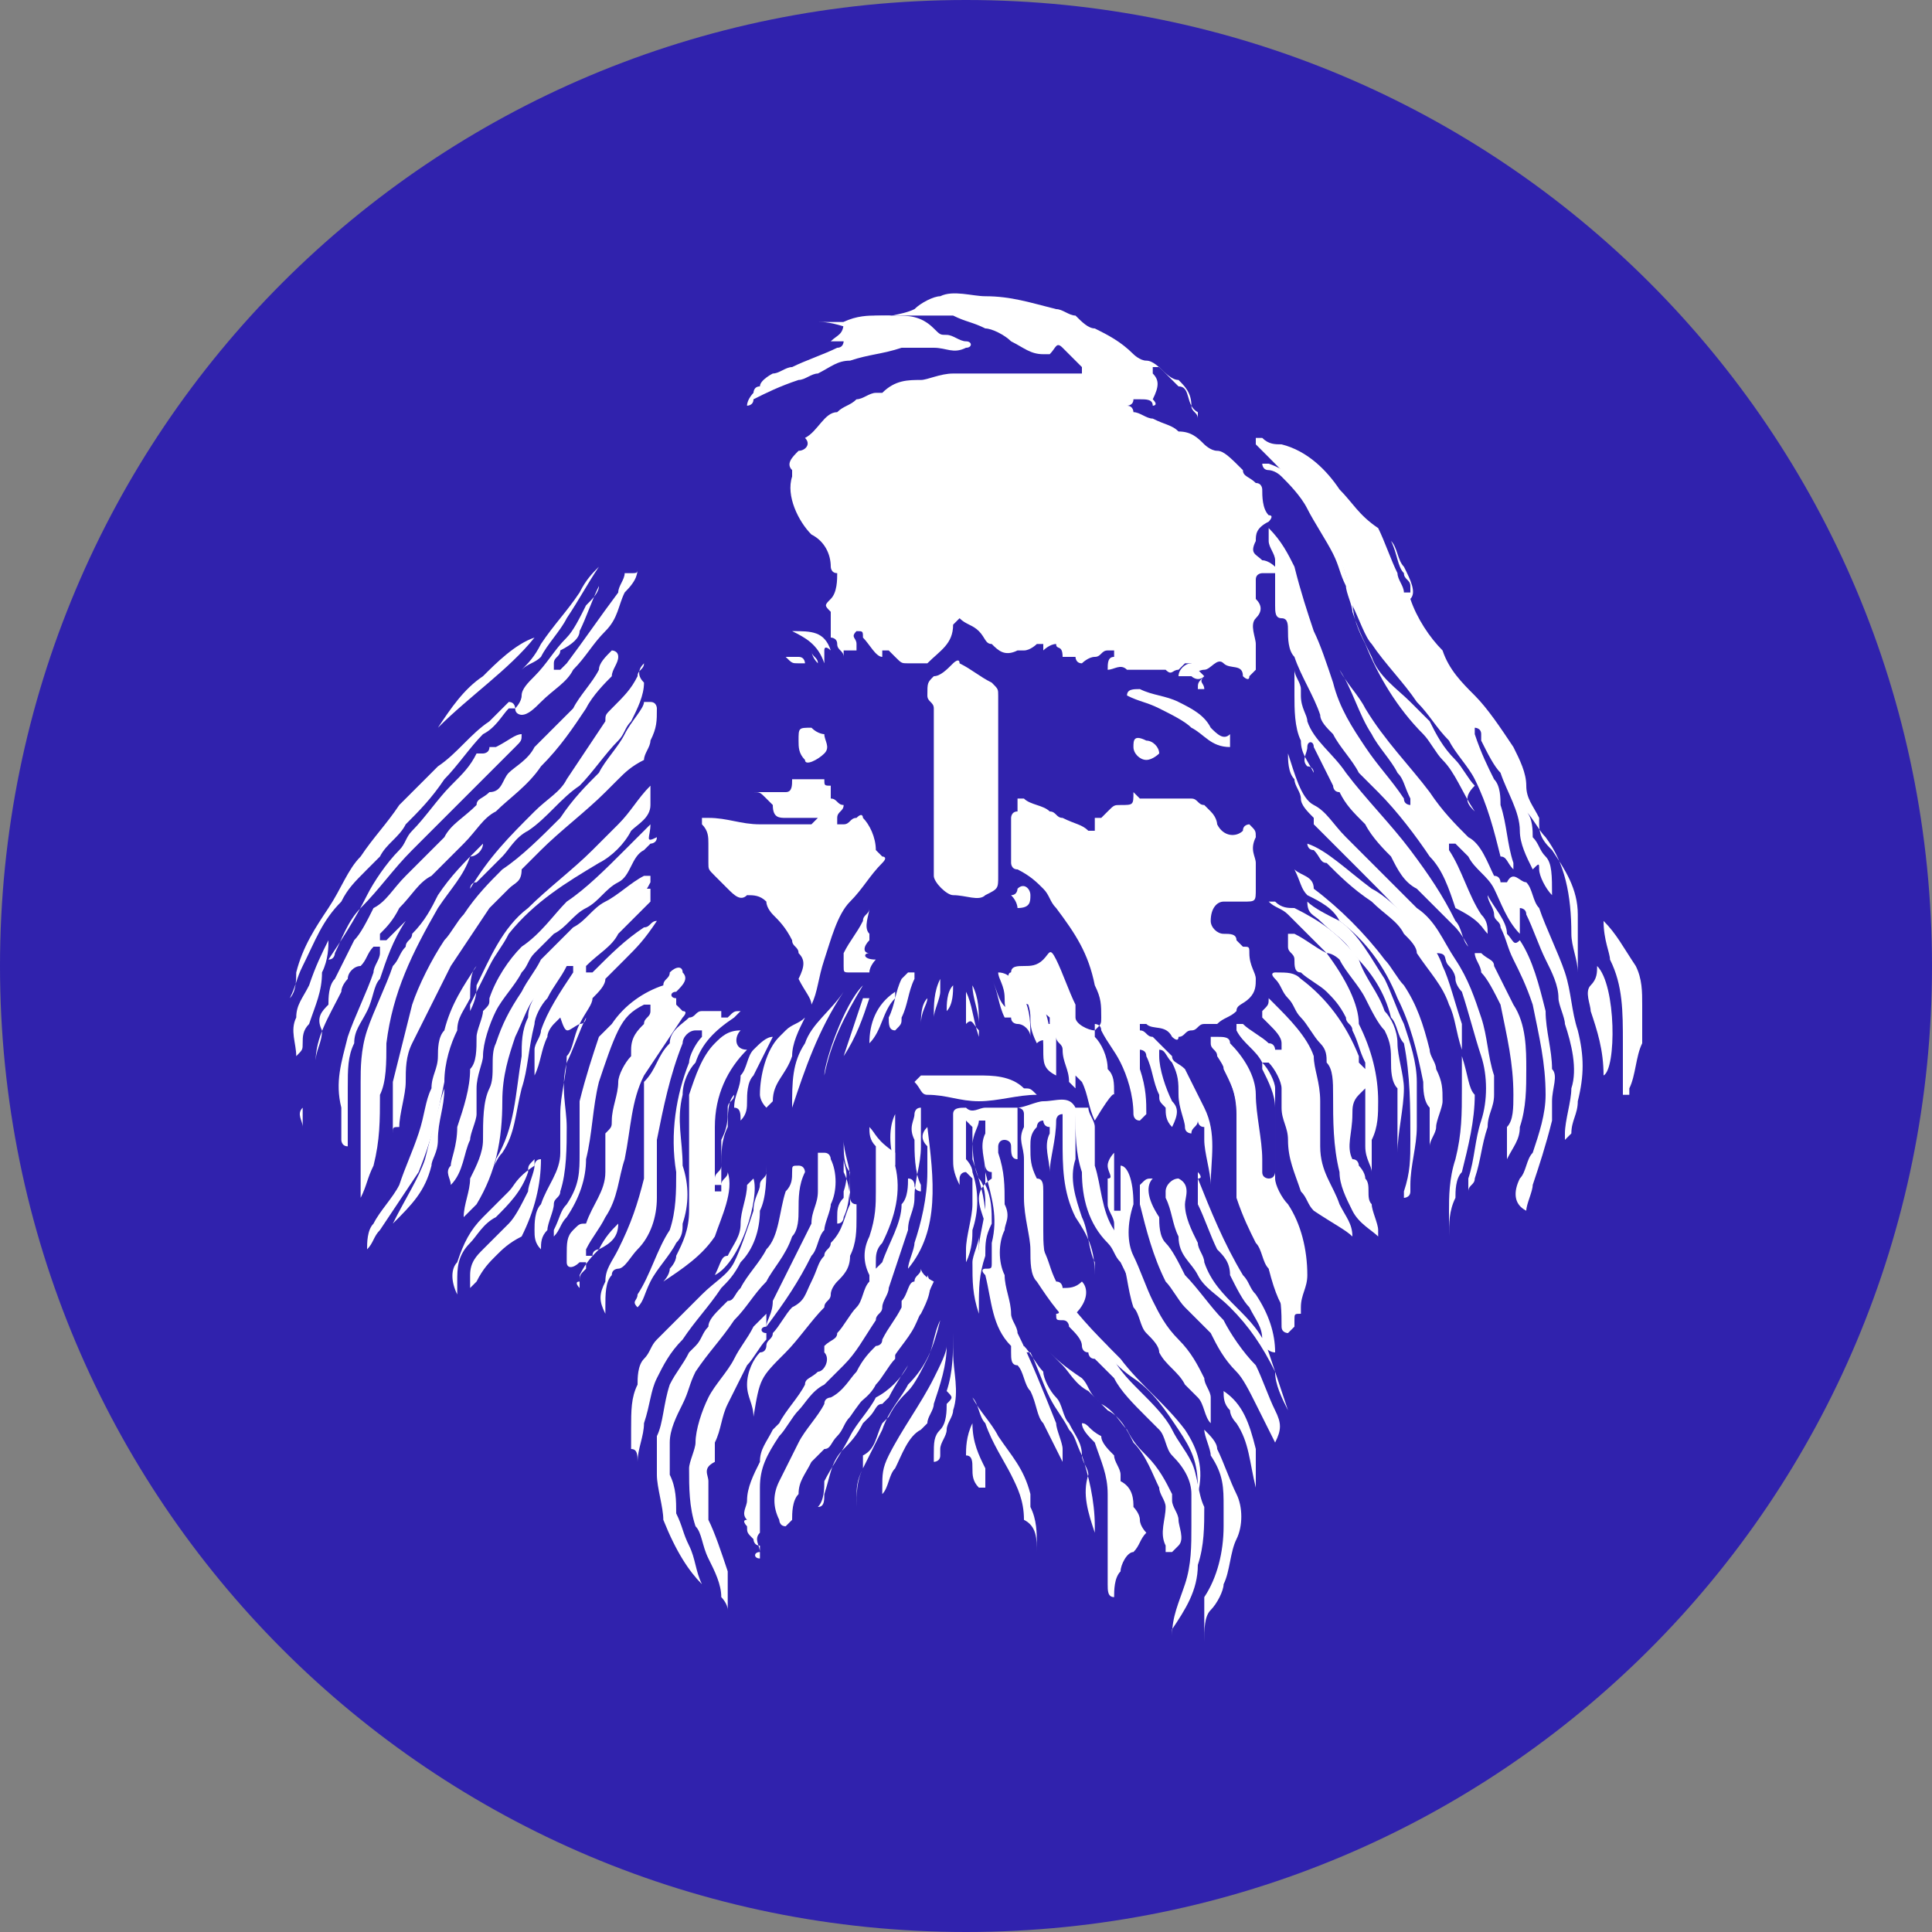
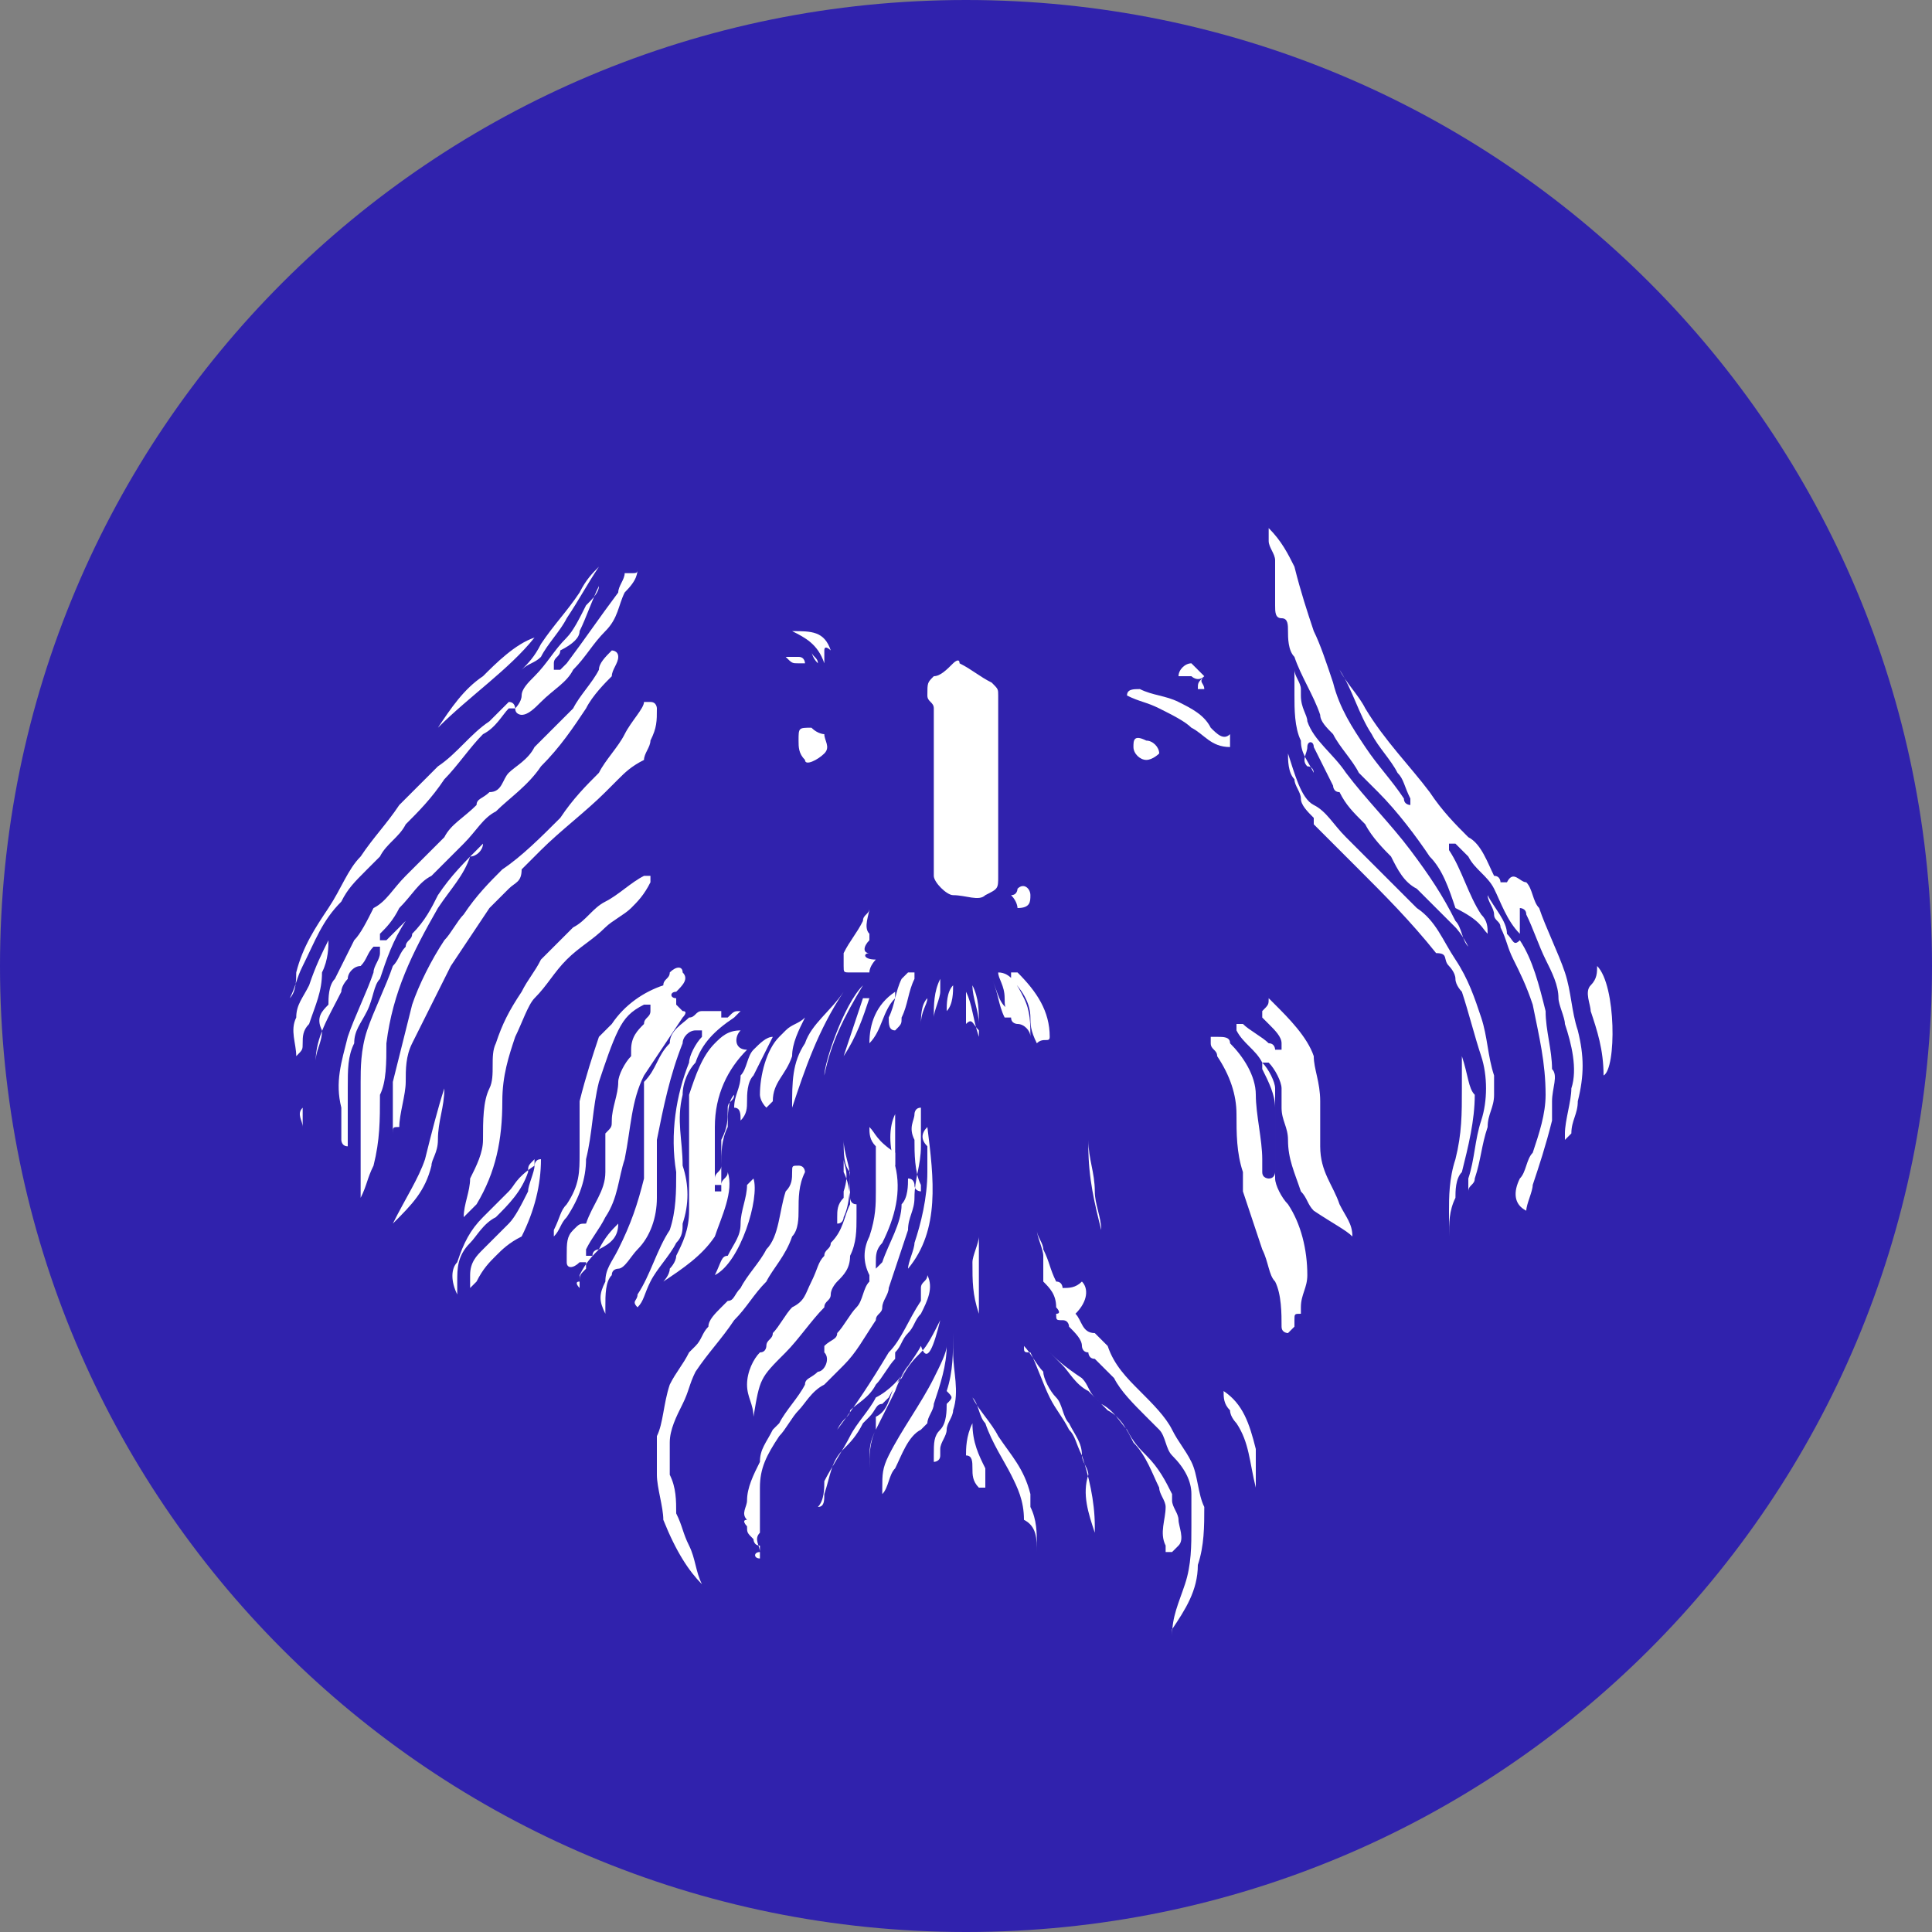
<svg xmlns="http://www.w3.org/2000/svg" version="1.1" id="Layer_1" x="0px" y="0px" width="30px" height="30px" viewBox="0 0 30 30" enable-background="new 0 0 30 30" xml:space="preserve">
  <rect x="0" y="0" width="30" height="30" fill="#808080" stroke="none" />
  <g id="Layer_1_1_">
</g>
  <g>
    <path fill="#3022AD" d="M15,30L15,30C6.7,30,0,23.3,0,15v0C0,6.7,6.7,0,15,0h0c8.3,0,15,6.7,15,15v0C30,23.3,23.3,30,15,30z" />
    <g>
      <g id="Face_2_">
        <g id="Face_3_">
-           <path fill="#FFFFFF" d="M9,15.9C9,16,9,16,9,15.9c-0.1,0.2-0.1,0.4-0.2,0.5c0,0.3-0.1,0.6-0.1,0.9c0,0.2,0,0.4,0,0.6      c0,0.3-0.2,0.5-0.3,0.8c-0.1,0.1-0.1,0.3-0.1,0.4c0,0.1,0,0.2,0.1,0.3c0-0.1,0-0.2,0.1-0.3c0,0,0,0,0,0c0-0.1,0.1-0.3,0.1-0.4      c0-0.1,0.1-0.1,0.1-0.2c0.1-0.3,0.1-0.7,0.1-1c0-0.3-0.1-0.6,0-1c0.1-0.2,0.2-0.5,0.3-0.7C9.1,15.8,9.1,15.9,9,15.9      C9,15.9,9,15.9,9,15.9C9,15.9,9,15.9,9,15.9c0.1-0.2,0.2-0.3,0.2-0.4c0.1-0.1,0.2-0.2,0.2-0.3c0.1-0.1,0.2-0.2,0.3-0.3      c0.2-0.2,0.3-0.3,0.5-0.6c-0.1,0-0.1,0.1-0.2,0.1c-0.3,0.2-0.5,0.4-0.8,0.7c0,0-0.1,0-0.1,0c0,0,0-0.1,0-0.1      c0.2-0.2,0.4-0.3,0.5-0.5c0.2-0.2,0.3-0.3,0.5-0.5c0,0,0-0.1,0-0.2c0,0,0,0-0.1,0c-0.1,0.1-0.2,0.1-0.3,0.2      c-0.1,0.1-0.2,0.2-0.3,0.3c-0.3,0.2-0.5,0.4-0.7,0.6c0,0,0,0,0,0c-0.1,0.1-0.2,0.3-0.3,0.4c-0.1,0.2-0.2,0.3-0.2,0.5      c-0.1,0.2-0.1,0.4-0.1,0.6c-0.1,0.6-0.1,1.1-0.4,1.6c0,0,0,0.1-0.1,0.2c0,0,0,0,0,0c0.1-0.1,0.1-0.2,0.2-0.3      c0.2-0.3,0.2-0.6,0.3-1c0.1-0.3,0.1-0.6,0.2-1c0-0.1,0.1-0.3,0.2-0.4c0.1-0.2,0.2-0.3,0.3-0.5c0,0,0.1,0,0.1,0c0,0,0,0,0,0      c0,0,0,0.1,0,0.1c-0.2,0.3-0.4,0.6-0.5,0.9c0,0.1-0.1,0.2-0.1,0.3c0,0.2,0,0.3,0,0.5c0,0,0-0.1,0-0.1c0.1-0.2,0.1-0.4,0.2-0.6      c0-0.1,0.1-0.2,0.1-0.2c0,0,0.1-0.1,0.1-0.1C8.8,16.1,8.8,16,9,15.9L9,15.9z M20.6,14.8C20.5,14.8,20.5,14.8,20.6,14.8      c-0.2-0.1-0.3-0.2-0.5-0.3c0,0,0,0-0.1,0c0,0,0,0.1,0,0.1c0,0,0,0.1,0,0.1c0,0.1,0.1,0.1,0.1,0.2c0,0.1,0,0.2,0.1,0.2      c0.1,0.1,0.3,0.2,0.4,0.3c0.1,0.1,0.2,0.2,0.3,0.4c0,0.1,0.1,0.1,0.1,0.2c0.1,0.2,0.1,0.3,0.2,0.5c0,0,0,0.1,0,0.1      c0,0,0,0-0.1-0.1c0,0,0,0,0-0.1c-0.2-0.5-0.5-0.9-0.9-1.2c-0.1-0.1-0.2-0.1-0.4-0.1c0,0-0.1,0,0,0.1c0.1,0.1,0.1,0.2,0.2,0.3      c0.1,0.1,0.1,0.2,0.2,0.3c0.1,0.1,0.2,0.3,0.3,0.4c0.1,0.1,0.1,0.2,0.1,0.3c0.1,0.1,0.1,0.3,0.1,0.5c0,0.4,0,0.8,0.1,1.2      c0,0.2,0.1,0.4,0.2,0.6c0.1,0.2,0.3,0.3,0.4,0.4c0,0,0-0.1,0-0.1c0-0.1-0.1-0.3-0.1-0.4c-0.1-0.1,0-0.3-0.1-0.4      c0-0.1-0.1-0.2-0.1-0.2c0,0,0-0.1-0.1-0.1c-0.1-0.2,0-0.4,0-0.7c0-0.1,0-0.2,0.1-0.3c0,0,0,0,0.1-0.1c0,0,0,0.1,0,0.1      c0,0.2,0,0.3,0,0.5c0,0.1,0,0.2,0,0.3c0,0.2,0.1,0.3,0.1,0.4c0-0.2,0-0.3,0-0.5c0.1-0.2,0.1-0.4,0.1-0.6c0-0.4-0.1-0.8-0.3-1.2      C21.1,15.6,20.9,15.2,20.6,14.8C20.6,14.9,20.6,14.8,20.6,14.8C20.6,14.8,20.6,14.8,20.6,14.8c0.1,0,0.2,0.1,0.2,0.1      c0.1,0.2,0.3,0.4,0.4,0.6c0.1,0.2,0.2,0.4,0.3,0.5c0.1,0.2,0.1,0.3,0.1,0.5c0,0.1,0,0.3,0.1,0.4c0,0.2,0,0.4,0,0.6      c0,0.2,0,0.4,0,0.6c0,0.1,0,0.1,0,0.2c0-0.1,0-0.3,0-0.4c0-0.3,0.1-0.7,0.1-1c0-0.2-0.1-0.5-0.1-0.7c0-0.2-0.1-0.4-0.2-0.5      c-0.1-0.3-0.3-0.5-0.4-0.8c-0.3-0.4-0.6-0.6-1-0.8c-0.1,0-0.2,0-0.3-0.1c0,0-0.1,0-0.1,0c0.1,0.1,0.2,0.1,0.3,0.2      C20.2,14.4,20.4,14.6,20.6,14.8C20.6,14.7,20.6,14.8,20.6,14.8L20.6,14.8z M16.5,10.2C16.5,10.2,16.5,10.2,16.5,10.2      C16.5,10.2,16.5,10.2,16.5,10.2C16.5,10.2,16.5,10.2,16.5,10.2C16.5,10.2,16.5,10.2,16.5,10.2c0.1,0,0.1,0,0.2,0      c0,0,0,0.1,0.1,0.1c0,0,0.1-0.1,0.2-0.1c0.1,0,0.1-0.1,0.2-0.1c0,0,0,0,0.1,0c0,0,0,0.1,0,0.1c-0.1,0-0.1,0.1-0.1,0.2      c0.1,0,0.2-0.1,0.3,0c0,0,0.1,0,0.1,0c0,0,0.1,0,0.1,0c0.1,0,0.2,0,0.3,0c0,0,0.1,0,0.1,0c0.1,0.1,0.1,0,0.2,0      c0,0,0.1-0.1,0.1-0.1c0,0,0,0,0.1,0c0,0,0,0,0,0.1c0,0-0.1,0.1-0.1,0.1c0,0,0,0,0,0c0.1,0,0.2-0.1,0.3-0.1      c0.1,0,0.2-0.2,0.3-0.1c0.1,0.1,0.3,0,0.3,0.2c0,0,0.1,0.1,0.1,0c0,0,0.1-0.1,0.1-0.1c0,0,0,0,0-0.1c0-0.1,0-0.2,0-0.2      c0,0,0-0.1,0-0.1c0-0.1-0.1-0.3,0-0.4c0.1-0.1,0.1-0.2,0-0.3c0-0.1,0-0.2,0-0.3c0-0.1,0.1-0.1,0.1-0.1c0.1,0,0.2,0,0.3,0      c0-0.1,0-0.1-0.1-0.1c0,0-0.1-0.1-0.2-0.1c-0.1-0.1-0.2-0.1-0.1-0.3c0-0.1,0-0.2,0.2-0.3c0,0,0.1-0.1,0-0.1      c-0.1-0.1-0.1-0.3-0.1-0.4c0,0,0-0.1-0.1-0.1c-0.1-0.1-0.2-0.1-0.2-0.2C19.1,7.1,19,7,18.9,7c-0.1,0-0.2-0.1-0.2-0.1      c-0.1-0.1-0.2-0.2-0.4-0.2c-0.1-0.1-0.2-0.1-0.4-0.2c-0.1,0-0.2-0.1-0.3-0.1c0,0,0-0.1-0.1-0.1c0,0,0.1,0,0.1-0.1      c0,0,0.1,0,0.1,0c0.1,0,0.2,0,0.2,0.1c0,0,0.1,0,0-0.1C18,6,18,5.9,17.9,5.8c0,0,0-0.1,0-0.1c0,0,0.1,0,0.1,0      c0.1,0.1,0.2,0.2,0.3,0.2c0.1,0.1,0.2,0.2,0.2,0.4c0,0.1,0.1,0.1,0.1,0.2c0,0,0,0,0,0c0,0,0-0.1,0-0.1C18.4,6.3,18.5,6,18.3,6      c0,0,0,0,0,0c-0.1-0.1-0.1-0.1-0.2-0.2c-0.1-0.1-0.2-0.2-0.3-0.2c-0.1,0-0.2-0.1-0.2-0.1c-0.2-0.2-0.4-0.3-0.6-0.4      c-0.1,0-0.2-0.1-0.3-0.2c-0.1,0-0.2-0.1-0.3-0.1c-0.4-0.1-0.7-0.2-1.1-0.2c-0.2,0-0.5-0.1-0.7,0c-0.1,0-0.3,0.1-0.4,0.2      c-0.2,0.1-0.5,0.1-0.7,0.2c-0.1,0-0.2,0-0.3,0.1C12.9,5,12.8,5,12.7,5c0.1,0,0.3,0,0.4,0c0.2-0.1,0.4-0.1,0.5-0.1      c0.4,0,0.7,0,1.1,0c0,0,0,0,0.1,0c0.2,0.1,0.3,0.1,0.5,0.2c0.1,0,0.3,0.1,0.4,0.2c0.2,0.1,0.3,0.2,0.5,0.2c0,0,0,0,0.1,0      c0.1-0.1,0.1-0.2,0.2-0.1c0.1,0.1,0.2,0.2,0.3,0.3c0,0,0,0.1,0,0.1c0,0,0,0-0.1,0c-0.1,0-0.3,0-0.4,0c0,0-0.1,0-0.1,0      c0,0-0.1,0-0.1,0c0,0-0.1,0-0.1,0c-0.1,0-0.1,0-0.2,0c-0.2,0-0.4,0-0.6,0c-0.1,0-0.3,0-0.4,0c-0.2,0-0.4,0.1-0.5,0.1      c-0.2,0-0.4,0-0.6,0.2c0,0,0,0-0.1,0c-0.1,0-0.2,0.1-0.3,0.1c-0.1,0.1-0.2,0.1-0.3,0.2c-0.2,0-0.3,0.3-0.5,0.4c0,0,0,0,0,0      c0.1,0.1,0,0.2-0.1,0.2c-0.1,0.1-0.2,0.2-0.1,0.3c0,0,0,0.1,0,0.1c-0.1,0.3,0.1,0.7,0.3,0.9c0.2,0.1,0.3,0.3,0.3,0.5      c0,0,0,0.1,0.1,0.1C13,9,13,9.2,12.9,9.3c-0.1,0.1-0.1,0.1,0,0.2c0,0.1,0,0.1,0,0.2c0,0.1,0,0.1,0,0.2c0,0,0.1,0,0.1,0.1      c0,0.1,0.1,0.1,0.1,0.2c0,0,0,0,0,0c0,0,0-0.1,0-0.1c0,0,0.1,0,0.1,0c0,0,0,0,0.1,0l0,0v0c0,0,0,0,0-0.1c0-0.1-0.1-0.1,0-0.2      c0.1,0,0.1,0,0.1,0.1c0.1,0.1,0.2,0.3,0.3,0.3c0,0,0,0,0,0c0,0,0-0.1,0-0.1c0,0,0.1,0,0.1,0c0,0,0.1,0.1,0.1,0.1      c0.1,0.1,0.1,0.1,0.2,0.1c0.1,0,0.2,0,0.2,0c0,0,0.1,0,0.1,0c0.2-0.2,0.4-0.3,0.4-0.6c0,0,0.1-0.1,0.1-0.1      c0.1,0.1,0.2,0.1,0.3,0.2c0.1,0.1,0.1,0.2,0.2,0.2c0.1,0.1,0.2,0.2,0.4,0.1c0,0,0.1,0,0.1,0c0,0,0,0,0,0c0.1,0,0.2-0.1,0.2-0.1      c0,0,0.1,0,0.1,0c0,0,0,0.1,0,0.1c0,0,0,0,0,0c0,0,0.1-0.1,0.2-0.1C16.4,10.1,16.5,10,16.5,10.2C16.4,10.2,16.5,10.2,16.5,10.2      L16.5,10.2z M17.3,17C17.3,17,17.3,17,17.3,17c0-0.2,0-0.3-0.1-0.4c0-0.2-0.1-0.4-0.2-0.5c0,0,0,0,0-0.1c0,0,0-0.1,0-0.1      c0,0,0.1,0,0.1,0.1c0.1,0.2,0.2,0.3,0.3,0.5c0.1,0.2,0.2,0.5,0.2,0.8c0,0,0,0.1,0.1,0.1c0,0,0.1-0.1,0.1-0.1      c0-0.2,0-0.4-0.1-0.7c0-0.1,0-0.1,0-0.2c0,0,0-0.1,0-0.1c0,0,0.1,0,0.1,0.1c0,0,0,0,0,0c0.1,0.2,0.1,0.4,0.2,0.6      c0,0.1,0,0.1,0.1,0.2c0,0.1,0,0.2,0.1,0.3c0.1-0.2,0.1-0.3,0-0.4c-0.1-0.2-0.2-0.5-0.2-0.7c0,0,0-0.1,0-0.1c0,0,0,0,0,0      c0.1,0,0.1,0.1,0.2,0.2c0.1,0.2,0.1,0.3,0.1,0.5c0,0.2,0.1,0.4,0.1,0.5c0,0.1,0.1,0.1,0.1,0.1c0-0.1,0.1-0.1,0.1-0.2      c0-0.1,0-0.2,0-0.3c0,0,0,0,0,0c0,0,0,0,0,0c0,0.1,0,0.1,0,0.2c0,0.1,0,0.1,0,0.1c0,0,0,0.1,0.1,0.1c0,0,0,0.1,0,0.2      c0,0.2,0.1,0.5,0.1,0.7c0,0,0,0,0,0c0-0.4,0.1-0.8-0.1-1.2c-0.1-0.2-0.2-0.4-0.3-0.6c-0.1-0.1-0.2-0.1-0.2-0.2      c-0.1-0.1-0.2-0.2-0.3-0.3c-0.1,0-0.1-0.1-0.2-0.1c0,0,0,0,0-0.1c0,0,0,0,0.1,0c0.1,0.1,0.3,0,0.4,0.2c0,0,0.1,0.1,0.1,0      c0.1,0,0.1-0.1,0.2-0.1c0.1,0,0.1-0.1,0.2-0.1c0.1,0,0.1,0,0.2,0c0.1-0.1,0.2-0.1,0.3-0.2c0-0.1,0.1-0.1,0.2-0.2      c0.1-0.1,0.1-0.2,0.1-0.3c0-0.1-0.1-0.2-0.1-0.4c0-0.1,0-0.1-0.1-0.1c0,0-0.1-0.1-0.1-0.1c0-0.1-0.1-0.1-0.2-0.1      c-0.1,0-0.2-0.1-0.2-0.2c0-0.2,0.1-0.3,0.2-0.3c0.1,0,0.2,0,0.3,0c0.2,0,0.2,0,0.2-0.2c0,0,0,0,0,0c0-0.1,0-0.2,0-0.3      c0,0,0-0.1,0-0.1c0-0.1-0.1-0.2,0-0.4c0-0.1,0-0.1-0.1-0.2c0,0-0.1,0-0.1,0.1c-0.1,0.1-0.3,0.1-0.4-0.1c0,0,0-0.1-0.1-0.2      c0,0-0.1-0.1-0.1-0.1c-0.1,0-0.1-0.1-0.2-0.1c0,0,0,0-0.1,0c-0.1,0-0.3,0-0.4,0c-0.1,0-0.2,0-0.3,0c0,0,0,0-0.1-0.1c0,0,0,0,0,0      c0,0,0,0,0,0c0,0.2,0,0.2-0.2,0.2c-0.1,0-0.1,0-0.2,0.1c0,0-0.1,0.1-0.1,0.1c-0.1,0-0.1,0-0.1,0c0,0.1,0,0.1,0,0.2      c0,0-0.1,0-0.1,0c-0.1-0.1-0.2-0.1-0.4-0.2c-0.1,0-0.1-0.1-0.2-0.1c-0.1-0.1-0.3-0.1-0.4-0.2c0,0-0.1,0-0.1,0c0,0,0,0.1,0,0.1      c0,0,0,0.1,0,0.1c-0.1,0-0.1,0.1-0.1,0.1c0,0,0,0.1,0,0.1c0,0.2,0,0.4,0,0.6c0,0,0,0.1,0.1,0.1c0.2,0.1,0.3,0.2,0.4,0.3      c0.1,0.1,0.1,0.2,0.2,0.3c0.3,0.4,0.5,0.7,0.6,1.2c0.1,0.2,0.1,0.3,0.1,0.5c0,0.1,0,0.1-0.1,0.2c-0.1,0-0.3-0.1-0.3-0.2      c0-0.1,0-0.2,0-0.2c-0.1-0.2-0.2-0.5-0.3-0.7c-0.1-0.2-0.1-0.1-0.2,0c-0.1,0.1-0.2,0.1-0.3,0.1c-0.1,0-0.2,0-0.2,0.1      c-0.1,0,0,0.3,0,0.3c0.1,0.1,0.2,0.2,0.3,0.2c0,0,0,0,0,0c0.1,0.1,0.2,0.1,0.3,0.2c0,0,0,0.1,0,0.1c0,0-0.1,0-0.1,0      c0,0-0.1-0.1-0.1-0.1c0,0-0.1-0.1-0.1-0.1c0.2,0.2,0.2,0.4,0.2,0.6c0,0.2,0,0.3,0.2,0.4c0-0.1,0-0.3,0-0.4c0-0.1,0-0.1,0-0.2      c0,0.1,0.1,0.1,0.1,0.2c0,0.2,0.1,0.3,0.1,0.5c0,0,0.1,0.1,0.1,0.1c0,0,0-0.1,0-0.1c0,0,0-0.1,0-0.1c0,0,0,0,0.1,0.1      c0.1,0.2,0.1,0.4,0.2,0.6C17.3,16.9,17.3,17,17.3,17L17.3,17z M23.5,13.5C23.5,13.5,23.5,13.5,23.5,13.5c0-0.1,0-0.1,0-0.1      c-0.1-0.3-0.1-0.6-0.2-0.9c0-0.1,0-0.3-0.1-0.4c-0.1-0.2-0.2-0.4-0.3-0.7c0,0,0-0.1,0-0.1c0,0,0.1,0,0.1,0.1c0,0,0,0,0,0.1      c0.1,0.2,0.2,0.4,0.3,0.5c0.1,0.3,0.3,0.6,0.3,0.9c0,0.2,0.1,0.4,0.2,0.6c0.1-0.1,0.1-0.1,0.1,0c0,0.1,0.1,0.3,0.2,0.4      c0,0,0,0,0,0c0-0.3,0-0.5-0.1-0.6c-0.1-0.1-0.1-0.2-0.2-0.3c0-0.1,0-0.3-0.1-0.4c0,0,0,0,0,0c0,0,0,0,0,0      c0.1,0.1,0.2,0.3,0.3,0.4c0.3,0.4,0.4,0.9,0.4,1.5c0,0.2,0.1,0.4,0.1,0.6c0,0,0,0,0,0c0-0.1,0-0.2,0-0.2c0-0.2,0-0.5,0-0.7      c0-0.4-0.2-0.7-0.4-1c-0.1-0.1-0.2-0.2-0.2-0.4c0,0,0,0,0-0.1c-0.1-0.2-0.2-0.3-0.2-0.5c0-0.2-0.1-0.4-0.2-0.6      c-0.2-0.3-0.4-0.6-0.6-0.8c-0.2-0.2-0.4-0.4-0.5-0.7c-0.2-0.2-0.4-0.5-0.5-0.8C22,9.2,21.9,9,21.8,8.8c-0.1-0.1-0.1-0.3-0.2-0.4      c0.1,0.2,0.1,0.4,0.2,0.5c0,0.1,0.1,0.1,0.1,0.2c0,0,0,0.1,0,0.1c0,0-0.1,0-0.1,0c0-0.1-0.1-0.2-0.1-0.3      c-0.1-0.2-0.2-0.5-0.3-0.7C21.1,8,21,7.8,20.8,7.6c-0.2-0.3-0.5-0.6-0.9-0.7c-0.1,0-0.2,0-0.3-0.1c0,0,0,0-0.1,0c0,0,0,0,0,0.1      c0.1,0.1,0.1,0.1,0.2,0.2c0.2,0.2,0.4,0.4,0.6,0.7c0.4,0.5,0.6,1,0.7,1.6c0.1,0.2,0.2,0.5,0.3,0.6c0.2,0.3,0.5,0.6,0.7,0.9      c0.2,0.2,0.3,0.4,0.5,0.6c0.1,0.2,0.3,0.4,0.4,0.6c0.2,0.4,0.3,0.8,0.4,1.2C23.4,13.3,23.4,13.4,23.5,13.5L23.5,13.5z M15.3,19      C15.2,19,15.2,19,15.3,19c0,0,0-0.1,0-0.1c0-0.3-0.1-0.6-0.2-0.9c0-0.1,0-0.1,0-0.2c0-0.2,0.1-0.3,0.1-0.4c0,0,0.1,0,0.1,0      c0,0.1,0,0.2,0,0.2c-0.1,0.2,0,0.4,0,0.6c0.1,0.4,0.2,0.7,0.1,1.1c0,0.1,0,0.2,0,0.3c0,0.1,0,0.1-0.1,0.1c0,0-0.1,0,0,0.1      c0.1,0.4,0.1,0.8,0.4,1.1c0,0,0,0.1,0,0.1c0,0.1,0,0.2,0.1,0.2c0.1,0.1,0.1,0.3,0.2,0.4c0.1,0.2,0.1,0.4,0.2,0.5      c0.1,0.2,0.2,0.4,0.3,0.6c0,0,0,0,0,0c0-0.1,0-0.1,0-0.2c0-0.1-0.1-0.3-0.1-0.4c-0.2-0.5-0.4-1-0.6-1.4c0-0.1-0.1-0.2-0.1-0.3      c0-0.2-0.1-0.4-0.1-0.6c-0.1-0.2-0.1-0.5,0-0.7c0-0.1,0.1-0.2,0-0.4c0-0.3,0-0.5-0.1-0.8c0,0,0-0.1,0-0.1c0,0,0-0.1,0.1-0.1      c0,0,0.1,0,0.1,0.1c0,0.1,0,0.2,0.1,0.2c0,0,0,0,0,0c0-0.2,0-0.4,0-0.7c0,0,0,0,0-0.1c0,0,0.1,0,0.1,0.1c0,0.1,0,0.1,0,0.2      c-0.1,0.2,0,0.3,0,0.5c0,0.1,0,0.1,0,0.2c0,0.1,0,0.3,0,0.4c0,0.3,0.1,0.6,0.1,0.8c0,0.2,0,0.4,0.1,0.5c0.2,0.3,0.4,0.6,0.7,0.8      c0.3,0.2,0.5,0.5,0.8,0.7c0.3,0.2,0.5,0.5,0.7,0.8c0.2,0.3,0.3,0.5,0.3,0.9c0,0,0,0,0,0.1c0.1-0.4,0-0.7-0.2-1      c-0.3-0.4-0.7-0.7-1-1.1c-0.3-0.3-0.6-0.6-0.9-1c-0.1-0.1-0.2-0.3-0.2-0.4c-0.1-0.2-0.1-0.4-0.1-0.6c0-0.2,0-0.4,0-0.6      c0-0.1,0-0.2-0.1-0.2c-0.1-0.2-0.1-0.3-0.1-0.5c0-0.1,0-0.2,0.1-0.3c0,0,0-0.1,0.1-0.1c0,0,0,0.1,0.1,0.1c0,0,0,0,0,0.1      c-0.1,0.2,0,0.4,0,0.6c0-0.2,0.1-0.5,0.1-0.8c0,0,0-0.1,0.1-0.1c0,0,0,0.1,0,0.1c0,0.1,0,0.2,0,0.3c0,0.4,0,0.8,0.2,1.2      c0.2,0.3,0.3,0.5,0.3,0.9c0-0.1,0-0.2,0-0.2c-0.1-0.2-0.1-0.5-0.2-0.7c-0.1-0.3-0.2-0.6-0.1-0.9c0-0.2,0-0.4,0-0.7      c0,0,0-0.1,0-0.1c0,0,0,0.1,0,0.1c0,0.3,0,0.6,0.1,0.9c0,0.4,0.1,0.8,0.4,1.1c0.1,0.1,0.1,0.2,0.2,0.3c0.1,0.2,0.2,0.4,0.2,0.6      c0,0,0,0.1,0,0.1c0,0,0-0.1,0-0.1c0-0.4-0.1-0.8-0.3-1.1c-0.2-0.3-0.2-0.7-0.3-1c0-0.2,0-0.4,0-0.6c0-0.1-0.1-0.2-0.1-0.3      c0,0-0.1,0-0.1,0c0,0,0,0-0.1,0c-0.1-0.2-0.3-0.1-0.5-0.1c-0.1,0-0.3,0.1-0.4,0.1c-0.1,0-0.3,0-0.4,0c0,0-0.1,0-0.1,0      c-0.1,0-0.2,0.1-0.3,0c-0.1,0-0.2,0-0.2,0.1c0,0.2,0,0.5,0,0.7c0,0.1,0,0.2,0.1,0.4c0,0,0-0.1,0-0.1c0,0,0-0.1,0.1-0.1      c0,0,0.1,0.1,0.1,0.1c0,0.1,0,0.2,0,0.4c0,0.2-0.1,0.5-0.1,0.7c0,0.1,0,0.1,0,0.2c0.1-0.2,0.1-0.4,0.1-0.5      c0.1-0.3,0.1-0.6,0-0.9c0-0.1-0.1-0.2-0.1-0.2c0-0.2,0-0.3,0-0.5c0,0,0,0,0-0.1c0,0,0,0,0.1,0.1c0,0,0,0.1,0,0.1      c0,0.2,0,0.5,0.1,0.7c0.1,0.1,0.1,0.3,0.1,0.4c0,0.2-0.1,0.5-0.1,0.7c-0.1,0.2,0,0.5,0,0.8c0,0.1,0,0.2,0,0.3c0-0.1,0-0.1,0-0.2      c0-0.3,0-0.5,0.1-0.8c0-0.2,0-0.3,0.1-0.5c0-0.2,0-0.4-0.1-0.6c0-0.1,0-0.1,0-0.2c0,0,0-0.1,0-0.1c0,0,0,0.1,0.1,0.1      c0,0,0,0,0,0.1C15.1,18.5,15.2,18.7,15.3,19L15.3,19z M12.6,15.6C12.6,15.6,12.6,15.6,12.6,15.6c0.1-0.2,0.1-0.4,0.2-0.7      c0.1-0.3,0.2-0.7,0.4-0.9c0.2-0.2,0.3-0.4,0.5-0.6c0.1-0.1,0-0.1,0-0.1c0,0-0.1-0.1-0.1-0.1c0-0.2-0.1-0.4-0.2-0.5      c0,0,0-0.1-0.1,0c-0.1,0-0.1,0.1-0.2,0.1c0,0-0.1,0-0.1,0c0,0,0,0,0-0.1c0-0.1,0.1-0.1,0.1-0.2c-0.1,0-0.1-0.1-0.2-0.1      c0,0,0-0.1,0-0.2c-0.1,0-0.1,0-0.1-0.1c0,0,0,0,0,0c-0.2,0-0.3,0-0.5,0c0,0.1,0,0.2-0.1,0.2c-0.1,0-0.2,0-0.2,0      c-0.1,0-0.2,0-0.3,0c0,0,0,0,0,0c0.1,0,0.1,0,0.2,0.1c0,0,0.1,0.1,0.1,0.1c0,0.2,0.1,0.2,0.2,0.2c0.1,0,0.3,0,0.4,0      c0,0,0,0,0.1,0c0,0,0,0-0.1,0.1c-0.3,0-0.5,0-0.8,0c-0.3,0-0.5-0.1-0.8-0.1c0,0-0.1,0-0.1,0c0,0,0,0,0,0.1      c0.1,0.1,0.1,0.2,0.1,0.3c0,0,0,0,0,0c0,0.1,0,0.2,0,0.3c0,0.1,0,0.1,0.1,0.2c0.1,0.1,0.1,0.1,0.2,0.2c0.1,0.1,0.2,0.2,0.3,0.1      c0.1,0,0.2,0,0.3,0.1c0,0.1,0.1,0.2,0.1,0.2c0.1,0.1,0.2,0.2,0.3,0.4c0,0.1,0.1,0.1,0.1,0.2c0.1,0.1,0.1,0.2,0,0.4      C12.5,15.4,12.6,15.5,12.6,15.6L12.6,15.6z" />
          <path fill="#FFFFFF" d="M23.1,14.5C23.1,14.5,23.1,14.5,23.1,14.5c0-0.1,0-0.2-0.1-0.3c-0.2-0.3-0.3-0.7-0.5-1c0,0,0-0.1,0-0.1      c0,0,0.1,0,0.1,0c0.1,0.1,0.1,0.1,0.2,0.2c0.1,0.2,0.3,0.3,0.4,0.5c0.1,0.2,0.2,0.5,0.4,0.7c0,0,0,0,0,0c0-0.1,0-0.2,0-0.3      c0,0,0-0.1,0-0.1c0,0,0.1,0,0.1,0.1c0.1,0.2,0.2,0.5,0.3,0.7c0.1,0.2,0.2,0.4,0.2,0.6c0,0.1,0.1,0.3,0.1,0.4      c0.1,0.3,0.2,0.7,0.1,1c0,0.2-0.1,0.5-0.1,0.7c0,0,0,0.1,0,0.1c0,0,0.1-0.1,0.1-0.1c0-0.2,0.1-0.3,0.1-0.5      c0.1-0.4,0.1-0.7,0-1.1c-0.1-0.3-0.1-0.6-0.2-0.9c-0.1-0.3-0.3-0.7-0.4-1c-0.1-0.1-0.1-0.3-0.2-0.4c-0.1,0-0.2-0.2-0.3,0      c0,0-0.1,0-0.1,0c0,0,0-0.1-0.1-0.1c-0.1-0.2-0.2-0.5-0.4-0.6c-0.2-0.2-0.4-0.4-0.6-0.7c-0.3-0.4-0.7-0.8-1-1.3      c-0.1-0.2-0.3-0.4-0.4-0.6c0.2,0.3,0.3,0.7,0.5,1c0.1,0.2,0.3,0.4,0.4,0.6c0.1,0.1,0.1,0.2,0.2,0.4c0,0,0,0.1,0,0.1      c0,0-0.1,0-0.1-0.1c-0.2-0.3-0.4-0.5-0.6-0.8c-0.2-0.3-0.4-0.6-0.5-1c-0.1-0.3-0.2-0.6-0.3-0.8c-0.1-0.3-0.2-0.6-0.3-1      c-0.1-0.2-0.2-0.4-0.4-0.6c0,0.1,0,0.2,0,0.2c0,0.1,0.1,0.2,0.1,0.3c0,0.2,0,0.3,0,0.5c0,0,0,0,0,0c0,0.1,0,0.1,0,0.2      c0,0.1,0,0.2,0.1,0.2c0.1,0,0.1,0.1,0.1,0.2c0,0.1,0,0.3,0.1,0.4c0.1,0.3,0.3,0.6,0.4,0.9c0,0.1,0.1,0.2,0.2,0.3      c0.1,0.2,0.3,0.4,0.4,0.6c0.1,0.1,0.2,0.2,0.3,0.3c0.3,0.3,0.6,0.7,0.8,1c0.2,0.2,0.3,0.5,0.4,0.8C23,14.3,23,14.4,23.1,14.5      L23.1,14.5z M21,19.2c0-0.2-0.1-0.3-0.2-0.5c-0.1-0.3-0.3-0.5-0.3-0.9c0-0.2,0-0.5,0-0.7c0-0.3-0.1-0.5-0.1-0.7      c-0.1-0.3-0.4-0.6-0.6-0.8c0,0-0.1-0.1-0.1-0.1c0,0.1,0,0.1-0.1,0.2c0,0.1,0,0.1,0,0.1c0,0,0.1,0.1,0.1,0.1      c0.1,0.1,0.2,0.2,0.2,0.3c0,0,0,0.1,0,0.1c0,0-0.1,0-0.1,0c0,0,0-0.1-0.1-0.1c-0.1-0.1-0.3-0.2-0.4-0.3c0,0-0.1,0-0.1,0      c0,0,0,0.1,0,0.1c0.1,0.2,0.3,0.3,0.4,0.5c0.1,0.1,0.2,0.3,0.2,0.4c0,0.2,0,0.4,0,0.6c0,0.1,0,0.2,0,0.3c0,0.1,0,0.3,0,0.4      c0,0,0,0.1-0.1,0.1c0,0-0.1,0-0.1-0.1c0-0.1,0-0.1,0-0.2c0-0.3-0.1-0.7-0.1-1c0-0.3-0.2-0.6-0.4-0.8c0-0.1-0.1-0.1-0.2-0.1      c0,0-0.1,0-0.1,0c0,0,0,0.1,0,0.1c0,0.1,0.1,0.1,0.1,0.2c0.2,0.3,0.3,0.6,0.3,0.9c0,0.3,0,0.6,0.1,0.9c0,0.1,0,0.2,0,0.3      c0.1,0.3,0.2,0.6,0.3,0.9c0.1,0.2,0.1,0.4,0.2,0.5c0.1,0.2,0.1,0.5,0.1,0.7c0,0.1,0.1,0.1,0.1,0.1c0,0,0.1-0.1,0.1-0.1      c0,0,0-0.1,0-0.1c0-0.1,0-0.1,0.1-0.1c0,0,0,0,0-0.1c0-0.2,0.1-0.3,0.1-0.5c0-0.4-0.1-0.8-0.3-1.1c-0.1-0.1-0.2-0.3-0.2-0.4      c0-0.2,0-0.3,0-0.5c0-0.2,0-0.4,0-0.6c0-0.2-0.1-0.4-0.2-0.6c0,0,0-0.1,0-0.1c0,0,0.1,0,0.1,0c0.1,0.1,0.2,0.3,0.2,0.4      c0,0.1,0,0.2,0,0.3c0,0.2,0.1,0.3,0.1,0.5c0,0.3,0.1,0.5,0.2,0.8c0.1,0.1,0.1,0.2,0.2,0.3C20.7,19,20.9,19.1,21,19.2L21,19.2z       M14.5,13.1C14.5,13.1,14.5,13.1,14.5,13.1c0,0.2,0,0.4,0,0.5c0,0.1,0.2,0.3,0.3,0.3c0.2,0,0.4,0.1,0.5,0      c0.2-0.1,0.2-0.1,0.2-0.3c0-0.1,0-0.3,0-0.4c0-0.1,0-0.3,0-0.4c0-0.2,0-0.5,0-0.7c0-0.4,0-0.9,0-1.3c0-0.1,0-0.1-0.1-0.2      c-0.2-0.1-0.3-0.2-0.5-0.3c0-0.1-0.1,0-0.1,0c-0.1,0.1-0.2,0.2-0.3,0.2c-0.1,0.1-0.1,0.1-0.1,0.3c0,0.1,0.1,0.1,0.1,0.2      c0,0.4,0,0.8,0,1.2C14.5,12.6,14.5,12.8,14.5,13.1L14.5,13.1z M9.6,19c-0.1,0.1-0.2,0.2-0.3,0.4c0,0-0.1,0-0.1,0.1      c0,0-0.1,0-0.1,0c0,0,0-0.1,0-0.1c0.1-0.2,0.2-0.3,0.3-0.5c0.2-0.3,0.2-0.6,0.3-0.9c0.1-0.5,0.1-0.9,0.3-1.3      c0.2-0.3,0.4-0.6,0.6-0.9c0,0,0.1-0.1,0-0.1c0,0-0.1-0.1-0.1-0.1c0,0,0-0.1,0-0.1c-0.1,0-0.1-0.1,0-0.1c0.1-0.1,0.2-0.2,0.1-0.3      c0-0.1-0.1-0.1-0.2,0c0,0.1-0.1,0.1-0.1,0.2c-0.3,0.1-0.6,0.3-0.8,0.6c-0.1,0.1-0.1,0.1-0.2,0.2c-0.1,0.3-0.2,0.6-0.3,1      C9,17,9,17.2,9,17.4c0,0.2,0,0.3,0,0.5c0,0.3,0,0.5-0.2,0.8c-0.1,0.1-0.1,0.2-0.2,0.4c0,0,0,0.1,0,0.1c0.1-0.1,0.1-0.2,0.2-0.3      C9,18.6,9.1,18.3,9.1,18c0.1-0.4,0.1-0.8,0.2-1.2c0.1-0.3,0.2-0.6,0.3-0.8c0.1-0.2,0.2-0.3,0.4-0.4c0,0,0.1,0,0.1,0      c0,0,0,0.1,0,0.1c0,0.1-0.1,0.1-0.1,0.2c-0.1,0.1-0.2,0.2-0.2,0.4c0,0,0,0,0,0.1c-0.1,0.1-0.2,0.3-0.2,0.4      c0,0.2-0.1,0.4-0.1,0.6c0,0.1,0,0.1-0.1,0.2c0,0,0,0,0,0.1c0,0.2,0,0.3,0,0.5c0,0.3-0.2,0.5-0.3,0.8C9,19,9,19,8.9,19.1      c-0.1,0.1-0.1,0.2-0.1,0.4c0,0,0,0.1,0,0.1c0,0.1,0.1,0.1,0.2,0c0,0,0.1,0,0.1,0c0,0,0,0.1,0,0.1C9,19.8,9,19.8,9,19.9      C8.9,19.9,9,20,9,20c0,0,0,0,0,0c0-0.1,0-0.1,0-0.2c0.1-0.2,0.2-0.3,0.3-0.4C9.5,19.3,9.6,19.2,9.6,19L9.6,19z M6.3,14.3      C6.3,14.3,6.3,14.3,6.3,14.3c-0.1,0.1-0.2,0.2-0.3,0.3c0,0-0.1,0-0.1,0c0,0,0-0.1,0-0.1c0.1-0.1,0.2-0.2,0.3-0.4      c0.2-0.2,0.3-0.4,0.5-0.5c0.2-0.2,0.4-0.4,0.5-0.5c0.2-0.2,0.3-0.4,0.5-0.5c0.2-0.2,0.5-0.4,0.7-0.7c0.3-0.3,0.5-0.6,0.7-0.9      c0.1-0.2,0.3-0.4,0.4-0.5c0-0.1,0.1-0.2,0.1-0.3c0-0.1-0.1-0.1-0.1-0.1c-0.1,0.1-0.2,0.2-0.2,0.3C9.2,10.6,9,10.8,8.9,11      c-0.2,0.2-0.4,0.4-0.6,0.6C8.2,11.8,8,11.9,7.9,12c-0.1,0.1-0.1,0.3-0.3,0.3c0,0,0,0,0,0c-0.1,0.1-0.2,0.1-0.2,0.2      C7.2,12.7,7,12.8,6.9,13c-0.2,0.2-0.4,0.4-0.6,0.6c-0.2,0.2-0.3,0.4-0.5,0.5c0,0,0,0,0,0c-0.1,0.2-0.2,0.4-0.3,0.5      c-0.1,0.2-0.2,0.4-0.3,0.6c-0.1,0.1-0.1,0.3-0.1,0.4C5,15.7,4.9,15.8,5,16c0,0,0,0,0,0c0,0.2-0.1,0.3-0.1,0.5c0,0.3,0,0.6,0,0.9      c0,0,0-0.1,0-0.2c0-0.2,0-0.5,0-0.7c0-0.4,0.2-0.7,0.4-1.1c0-0.1,0.1-0.2,0.1-0.2c0-0.1,0.1-0.2,0.2-0.2      c0.1-0.1,0.1-0.2,0.2-0.3c0,0,0.1,0,0.1,0c0,0,0,0.1,0,0.1c0,0.1-0.1,0.2-0.1,0.3c-0.1,0.3-0.3,0.7-0.4,1      c-0.1,0.4-0.2,0.7-0.1,1.1c0,0.1,0,0.2,0,0.2c0,0.1,0,0.2,0,0.3c0,0,0,0.1,0.1,0.1c0,0,0,0,0-0.1c0-0.1,0-0.2,0-0.3      c0-0.2,0-0.3,0-0.5c0-0.3,0-0.5,0.1-0.7c0-0.2,0.1-0.3,0.2-0.5c0.1-0.2,0.1-0.4,0.2-0.5C6,14.9,6.1,14.6,6.3,14.3L6.3,14.3z" />
          <path fill="#FFFFFF" d="M6.1,17.6c0-0.1,0-0.1,0.1-0.1c0-0.2,0.1-0.5,0.1-0.7c0-0.2,0-0.4,0.1-0.6C6.6,15.8,6.8,15.4,7,15      c0.2-0.3,0.4-0.6,0.6-0.9c0.1-0.1,0.2-0.2,0.3-0.3c0.1-0.1,0.2-0.1,0.2-0.3c0,0,0,0,0,0c0.1-0.1,0.2-0.2,0.3-0.3      c0.3-0.3,0.7-0.6,1-0.9c0.1-0.1,0.1-0.1,0.2-0.2c0.1-0.1,0.2-0.2,0.4-0.3c0,0,0,0,0,0c0-0.1,0.1-0.2,0.1-0.3      c0.1-0.2,0.1-0.3,0.1-0.5c0,0,0-0.1-0.1-0.1c0,0,0,0-0.1,0C10,11,9.8,11.2,9.7,11.4c-0.1,0.2-0.3,0.4-0.4,0.6      c-0.2,0.2-0.4,0.4-0.6,0.7c-0.3,0.3-0.6,0.6-0.9,0.8c-0.2,0.2-0.4,0.4-0.6,0.7c-0.1,0.1-0.2,0.3-0.3,0.4c-0.2,0.3-0.4,0.7-0.5,1      c-0.1,0.4-0.2,0.8-0.3,1.2C6.1,17,6.1,17.3,6.1,17.6L6.1,17.6z M11.2,15.7C11.2,15.7,11.2,15.7,11.2,15.7c-0.1,0-0.2,0-0.3,0      c-0.1,0-0.1,0.1-0.2,0.1c-0.1,0.1-0.3,0.2-0.3,0.4c-0.2,0.2-0.2,0.4-0.4,0.6C10,17.1,10,17.4,10,17.7c0,0.2,0,0.4,0,0.6      c-0.1,0.4-0.2,0.7-0.4,1.1c-0.1,0.2-0.2,0.3-0.2,0.5c-0.1,0.2-0.1,0.3,0,0.5c0,0,0,0,0,0c0,0,0,0,0-0.1c0-0.2,0-0.4,0.1-0.5      c0-0.1,0.1-0.1,0.1-0.1c0.1,0,0.2-0.2,0.3-0.3c0.2-0.2,0.3-0.5,0.3-0.8c0-0.3,0-0.6,0-0.9c0.1-0.5,0.2-1,0.4-1.5      c0-0.1,0.1-0.2,0.2-0.2c0,0,0.1,0,0.1,0c0,0,0,0.1,0,0.1c-0.1,0.1-0.2,0.3-0.2,0.4c-0.2,0.5-0.3,1.1-0.2,1.7      c0,0.3,0,0.6-0.1,0.9c-0.2,0.3-0.3,0.7-0.5,1c0,0.1-0.1,0.1,0,0.2c0.1-0.1,0.1-0.2,0.2-0.4c0.1-0.2,0.3-0.4,0.4-0.6      c0.1-0.1,0.1-0.2,0.1-0.3c0.1-0.3,0.1-0.6,0-0.9c0-0.4-0.1-0.7,0-1.1c0-0.2,0.1-0.4,0.2-0.5c0.1-0.3,0.3-0.5,0.6-0.7      c0,0,0.1-0.1,0.1-0.1c0,0,0,0,0,0c-0.1,0-0.1,0-0.2,0.1c0,0-0.1,0-0.1,0c0,0,0-0.1,0-0.1C11.2,15.8,11.2,15.7,11.2,15.7      L11.2,15.7z M4.5,15.5c0.1-0.2,0.1-0.3,0.2-0.5c0.2-0.4,0.3-0.7,0.6-1c0.1-0.2,0.2-0.3,0.4-0.5c0.1-0.1,0.1-0.1,0.2-0.2      c0.1-0.2,0.3-0.3,0.4-0.5c0.2-0.2,0.4-0.4,0.6-0.7c0.2-0.2,0.4-0.5,0.6-0.7c0.2-0.1,0.3-0.3,0.4-0.4c0,0,0.1,0,0.1,0      c0,0.1,0.1,0.1,0.1,0.1c0.1,0,0.2-0.1,0.3-0.2c0.2-0.2,0.4-0.3,0.5-0.5c0.2-0.2,0.3-0.4,0.5-0.6c0.2-0.2,0.2-0.4,0.3-0.6      C9.9,9,9.9,8.9,9.9,8.8c0,0.1,0,0.1-0.1,0.1c0,0-0.1,0-0.1,0c0,0.1-0.1,0.2-0.1,0.3c-0.3,0.4-0.5,0.7-0.8,1.1      c0,0-0.1,0.1-0.1,0.1c0,0-0.1,0-0.1,0c0,0,0-0.1,0-0.1c0-0.1,0.1-0.1,0.1-0.2C8.9,10,9,9.9,9,9.8c0.1-0.2,0.2-0.5,0.3-0.7      C9.3,9.2,9.2,9.3,9.1,9.4C9,9.6,8.9,9.8,8.8,9.9c-0.2,0.2-0.3,0.4-0.5,0.6c-0.1,0.1-0.2,0.2-0.2,0.3C8.1,10.9,8,11,8,11      c0,0,0-0.1-0.1-0.1c-0.1,0.1-0.2,0.2-0.3,0.3c-0.3,0.2-0.5,0.5-0.8,0.7c-0.2,0.2-0.4,0.4-0.6,0.6C6,12.8,5.8,13,5.6,13.3      c-0.2,0.2-0.3,0.5-0.5,0.8c-0.2,0.3-0.4,0.6-0.5,1C4.6,15.2,4.6,15.4,4.5,15.5L4.5,15.5z M16.8,19.9      C16.8,19.9,16.8,19.9,16.8,19.9C16.8,20,16.8,20,16.8,19.9C16.7,20,16.6,20,16.5,20c0,0,0-0.1-0.1-0.1c-0.1-0.2-0.1-0.3-0.2-0.5      c0-0.1-0.1-0.2-0.1-0.3c0,0,0,0,0,0c0,0,0,0,0,0c0,0.1,0.1,0.3,0.1,0.4c0,0.1,0,0.1,0,0.2c0,0.1,0,0.1,0,0.2      c0.1,0.1,0.2,0.2,0.2,0.4c0,0,0.1,0.1,0,0.1c0,0.1,0,0.1,0.1,0.1c0.1,0,0.1,0.1,0.1,0.1c0.1,0.1,0.2,0.2,0.2,0.3      c0,0,0,0.1,0.1,0.1c0,0,0,0.1,0.1,0.1c0.1,0.1,0.2,0.2,0.3,0.3c0.1,0.2,0.3,0.4,0.5,0.6c0.1,0.1,0.1,0.1,0.2,0.2      c0.1,0.1,0.1,0.3,0.2,0.4c0.2,0.2,0.3,0.4,0.3,0.6c0,0.2,0,0.3,0,0.5c0,0.3,0,0.6-0.1,0.9c-0.1,0.3-0.2,0.5-0.2,0.8c0,0,0,0,0,0      c0,0,0,0,0,0c0,0,0-0.1,0-0.1c0.2-0.3,0.4-0.6,0.4-1c0.1-0.3,0.1-0.6,0.1-0.9c-0.1-0.2-0.1-0.5-0.2-0.7      c-0.1-0.2-0.2-0.3-0.3-0.5c-0.1-0.2-0.3-0.4-0.5-0.6c-0.2-0.2-0.4-0.4-0.5-0.7c-0.1-0.1-0.1-0.1-0.2-0.2c-0.2,0-0.2-0.2-0.3-0.3      C16.9,20.2,16.9,20,16.8,19.9L16.8,19.9z M13.5,17.5C13.5,17.5,13.5,17.5,13.5,17.5c0,0.1,0,0.2,0.1,0.3c0,0,0,0.1,0,0.1      c0,0.2,0,0.4,0,0.6c0,0.2,0,0.4-0.1,0.7c-0.1,0.2-0.1,0.4,0,0.6c0,0,0,0.1,0,0.1c-0.1,0.1-0.1,0.3-0.2,0.4      c-0.1,0.1-0.2,0.3-0.3,0.4c0,0.1-0.1,0.1-0.2,0.2c0,0,0,0.1,0,0.1c0.1,0.1,0,0.3-0.1,0.3c-0.1,0.1-0.2,0.1-0.2,0.2      c-0.1,0.2-0.3,0.4-0.4,0.6c0,0-0.1,0.1-0.1,0.1c-0.1,0.2-0.2,0.3-0.2,0.5c-0.1,0.2-0.2,0.4-0.2,0.6c0,0.1-0.1,0.2,0,0.3      c0,0,0,0,0,0c-0.1,0,0,0.1,0,0.1c0,0.1,0,0.1,0.1,0.2c0,0,0,0.1,0.1,0.1c0,0,0,0.1,0,0.1c-0.1,0-0.1,0.1,0,0.1c0,0,0,0,0,0.1      c0,0,0,0,0,0c0,0,0,0,0,0c0-0.1,0-0.1,0-0.2c0-0.1-0.1-0.2,0-0.3c0,0,0,0,0-0.1c0,0,0-0.1,0-0.1c0-0.2,0-0.3,0-0.5      c0-0.3,0.1-0.5,0.3-0.8c0.1-0.1,0.2-0.3,0.3-0.4c0.1-0.1,0.2-0.3,0.4-0.4c0.1-0.1,0.2-0.2,0.3-0.3c0.2-0.2,0.3-0.4,0.5-0.7      c0-0.1,0.1-0.1,0.1-0.2c0-0.1,0.1-0.2,0.1-0.3c0.1-0.3,0.2-0.6,0.3-0.9c0-0.2,0.1-0.3,0.1-0.5c0-0.3,0.1-0.5,0.1-0.8      c0-0.1,0-0.2,0-0.3c0-0.1,0-0.2,0-0.3c-0.1,0-0.1,0.1-0.1,0.1c0,0.1-0.1,0.2,0,0.4c0,0.2,0,0.5,0.1,0.7c0,0,0,0.1,0,0.1      c0,0-0.1,0-0.1-0.1c0,0,0-0.1-0.1-0.1c0,0,0,0,0,0c0,0.1,0,0.3-0.1,0.4c0,0.3-0.2,0.6-0.3,0.9c0,0,0,0-0.1,0.1c0,0,0-0.1,0-0.1      c0-0.1,0-0.2,0.1-0.3c0.2-0.4,0.3-0.8,0.2-1.2c0-0.1,0-0.1,0-0.2C13.6,17.7,13.6,17.6,13.5,17.5L13.5,17.5z M10.9,24.6      c-0.1-0.2-0.1-0.4-0.2-0.6c-0.1-0.2-0.1-0.3-0.2-0.5c0-0.2,0-0.4-0.1-0.6c0-0.2,0-0.4,0-0.5c0-0.2,0.1-0.4,0.2-0.6      c0.1-0.2,0.1-0.3,0.2-0.5c0.2-0.3,0.4-0.5,0.6-0.8c0.2-0.2,0.3-0.4,0.5-0.6c0.1-0.2,0.3-0.4,0.4-0.7c0.1-0.1,0.1-0.3,0.1-0.4      c0-0.2,0-0.4,0.1-0.6c0,0,0-0.1-0.1-0.1c-0.1,0-0.1,0-0.1,0.1c0,0.1,0,0.2-0.1,0.3c-0.1,0.3-0.1,0.7-0.3,0.9      c-0.1,0.2-0.3,0.4-0.4,0.6c-0.1,0.1-0.1,0.2-0.2,0.2c0,0-0.1,0.1-0.1,0.1c-0.1,0.1-0.2,0.2-0.2,0.3c-0.1,0.1-0.1,0.2-0.2,0.3      c0,0-0.1,0.1-0.1,0.1c-0.1,0.2-0.2,0.3-0.3,0.5c-0.1,0.3-0.1,0.6-0.2,0.8c0,0.2,0,0.4,0,0.6c0,0.2,0.1,0.5,0.1,0.7      C10.5,24.1,10.7,24.4,10.9,24.6L10.9,24.6z M22.8,14.7c-0.1-0.1-0.1-0.3-0.2-0.4c-0.2-0.4-0.4-0.7-0.7-1.1      c-0.3-0.4-0.7-0.8-1-1.2c-0.2-0.3-0.5-0.5-0.6-0.8c0-0.1-0.1-0.2-0.1-0.4c0,0,0-0.1,0-0.1c0-0.1-0.1-0.2-0.1-0.3c0,0,0,0,0,0      c0,0,0,0,0,0c0,0.1,0,0.3,0,0.4c0,0.2,0,0.5,0.1,0.7c0,0.2,0.1,0.3,0.2,0.5c0,0,0,0,0,0c0,0,0-0.1-0.1-0.1c-0.1-0.1,0-0.2,0-0.3      c0-0.1,0.1-0.1,0.1,0c0.1,0.2,0.2,0.4,0.3,0.6c0,0,0,0.1,0.1,0.1c0.1,0.2,0.2,0.3,0.4,0.5c0.1,0.2,0.3,0.4,0.4,0.5      c0.1,0.2,0.2,0.4,0.4,0.5c0.1,0.1,0.2,0.2,0.3,0.3c0.1,0.1,0.2,0.2,0.3,0.3C22.6,14.4,22.7,14.5,22.8,14.7L22.8,14.7z       M23.1,13.9c0,0.1,0.1,0.2,0.1,0.3c0,0.1,0.1,0.1,0.1,0.2c0.1,0.2,0.1,0.3,0.2,0.5c0.1,0.2,0.2,0.4,0.3,0.7      c0.1,0.5,0.2,0.9,0.2,1.4c0,0.3-0.1,0.6-0.2,0.9c-0.1,0.1-0.1,0.3-0.2,0.4c-0.1,0.2-0.1,0.4,0.1,0.5c0-0.1,0.1-0.3,0.1-0.4      c0.1-0.3,0.2-0.6,0.3-1c0-0.1,0-0.2,0-0.3c0-0.2,0.1-0.4,0-0.5c0-0.3-0.1-0.6-0.1-0.9c-0.1-0.4-0.2-0.8-0.4-1.1c0,0,0,0,0,0      c-0.1,0.1-0.1,0-0.2-0.1C23.4,14.3,23.2,14.1,23.1,13.9L23.1,13.9z" />
          <path fill="#FFFFFF" d="M7.5,13.1C7.5,13.1,7.5,13.1,7.5,13.1c-0.3,0.3-0.5,0.5-0.7,0.8c-0.1,0.2-0.2,0.4-0.4,0.6      c0,0.1-0.1,0.1-0.1,0.2c-0.1,0.1-0.1,0.2-0.2,0.3c-0.1,0.3-0.3,0.7-0.4,1c-0.1,0.3-0.1,0.6-0.1,0.8c0,0.1,0,0.2,0,0.4      c0,0.2,0,0.3,0,0.5c0,0.2,0,0.4,0,0.6c0,0.1,0,0.2,0,0.3c0.1-0.2,0.1-0.3,0.2-0.5c0.1-0.4,0.1-0.7,0.1-1.1C6,16.8,6,16.5,6,16.2      c0.1-0.8,0.4-1.4,0.8-2.1c0.2-0.3,0.4-0.5,0.5-0.8C7.4,13.3,7.5,13.2,7.5,13.1L7.5,13.1z M13.1,18c0,0,0,0.1,0,0.1      c0,0,0,0,0,0.1c0.1,0.2,0.1,0.4,0.1,0.5c-0.1,0.2-0.1,0.4-0.3,0.6c0,0.1-0.1,0.1-0.1,0.2c-0.1,0.1-0.1,0.2-0.2,0.4      c-0.1,0.2-0.1,0.3-0.3,0.4c0,0,0,0,0,0c-0.1,0.1-0.2,0.3-0.3,0.4c0,0.1-0.1,0.1-0.1,0.2c0,0,0,0.1-0.1,0.1      c-0.1,0.1-0.2,0.3-0.2,0.5c0,0.2,0.1,0.3,0.1,0.5c0.1-0.6,0.1-0.6,0.5-1c0.2-0.2,0.4-0.5,0.6-0.7c0-0.1,0.1-0.1,0.1-0.2      c0-0.1,0.1-0.2,0.1-0.2c0.1-0.1,0.2-0.2,0.2-0.4c0.1-0.2,0.1-0.4,0.1-0.6c0-0.1,0-0.2,0-0.2c0,0,0,0,0,0c-0.1,0-0.1-0.1-0.1-0.1      c0-0.1,0-0.2,0-0.3c0-0.2-0.1-0.4-0.1-0.6c0,0,0,0,0,0c0,0,0,0,0,0c0,0.2,0,0.4,0.1,0.5c0,0.2,0,0.5-0.1,0.7c0,0,0,0.1-0.1,0.1      c0,0,0-0.1,0-0.1c0-0.1,0-0.2,0.1-0.3c0,0,0,0,0-0.1C13.2,18.2,13.1,18.1,13.1,18L13.1,18z M11.5,16c-0.2,0-0.3,0.1-0.4,0.2      c-0.2,0.2-0.3,0.5-0.4,0.8c0,0.1,0,0.2,0,0.3c0,0.5,0,1,0,1.5c0,0.3-0.1,0.5-0.2,0.7c0,0.1-0.1,0.2-0.1,0.2      c0,0.1-0.1,0.2-0.1,0.2c0.3-0.2,0.6-0.4,0.8-0.7c0.1-0.3,0.3-0.7,0.2-1c0,0,0,0,0,0c0,0.1-0.1,0.1-0.1,0.2c0,0-0.1,0-0.1,0      c0,0,0-0.1,0-0.1c0-0.1,0.1-0.1,0.1-0.2c0-0.2,0-0.4,0.1-0.6c0-0.2,0-0.4,0.1-0.5c0,0,0,0,0,0c0,0.1-0.1,0.1-0.1,0.2      c0,0.2,0,0.3-0.1,0.5c0,0.2,0,0.4,0,0.5c0,0.1,0,0.1,0,0.2c0,0,0,0.1,0,0.1c0,0-0.1,0-0.1,0c0-0.1,0-0.1,0-0.2c0,0,0-0.1,0-0.2      c0-0.2,0-0.4,0-0.6c0-0.5,0.2-0.9,0.5-1.2C11.4,16.3,11.4,16.1,11.5,16L11.5,16z M20,11.7c0,0.1,0,0.3,0.1,0.4      c0,0.1,0.1,0.2,0.1,0.3c0,0.1,0.1,0.2,0.2,0.3c0,0,0,0,0,0.1c0.2,0.2,0.5,0.5,0.7,0.7c0.4,0.4,0.8,0.8,1.2,1.3c0,0,0,0,0,0      c0.2,0,0.1,0.1,0.2,0.2c0,0,0.1,0.1,0.1,0.2c0,0.1,0.1,0.2,0.1,0.2c0.1,0.3,0.2,0.7,0.3,1c0.1,0.3,0.1,0.7,0,1      c-0.1,0.3-0.1,0.6-0.2,0.9c0,0.1,0,0.1,0,0.2c0-0.1,0.1-0.1,0.1-0.2c0.1-0.3,0.1-0.5,0.2-0.8c0-0.2,0.1-0.3,0.1-0.5      c0-0.1,0-0.2,0-0.3c-0.1-0.3-0.1-0.6-0.2-0.9c-0.1-0.3-0.2-0.6-0.4-0.9c-0.2-0.3-0.3-0.6-0.6-0.8c-0.2-0.2-0.4-0.4-0.6-0.6      c-0.2-0.2-0.3-0.3-0.5-0.5c-0.2-0.2-0.3-0.4-0.5-0.5C20.2,12.4,20.1,12,20,11.7L20,11.7z M7.2,18.9c0.1-0.1,0.1-0.1,0.2-0.2      c0.3-0.5,0.4-1,0.4-1.6c0-0.4,0.1-0.7,0.2-1c0.1-0.2,0.2-0.5,0.3-0.6c0.2-0.2,0.3-0.4,0.5-0.6c0.2-0.2,0.4-0.3,0.6-0.5      c0.1-0.1,0.3-0.2,0.4-0.3c0.1-0.1,0.2-0.2,0.3-0.4c0,0,0-0.1,0-0.1c0,0-0.1,0-0.1,0c-0.2,0.1-0.4,0.3-0.6,0.4      c-0.2,0.1-0.3,0.3-0.5,0.4c-0.1,0.1-0.1,0.1-0.2,0.2c-0.1,0.1-0.2,0.2-0.3,0.3c-0.1,0.2-0.2,0.3-0.3,0.5      c-0.2,0.3-0.3,0.5-0.4,0.8c-0.1,0.2,0,0.5-0.1,0.7c-0.1,0.2-0.1,0.5-0.1,0.8c0,0.2-0.1,0.4-0.2,0.6C7.3,18.5,7.2,18.7,7.2,18.9      C7.2,18.9,7.2,18.9,7.2,18.9L7.2,18.9z" />
-           <path fill="#FFFFFF" d="M11.3,25C11.3,25,11.3,25,11.3,25c0-0.3,0-0.4,0-0.6c-0.1-0.3-0.2-0.6-0.3-0.8c0,0,0-0.1,0-0.1      c0-0.2,0-0.3,0-0.5c0-0.1-0.1-0.2,0.1-0.3c0,0,0-0.1,0-0.2c0,0,0-0.1,0-0.1c0.1-0.2,0.1-0.4,0.2-0.6c0.1-0.2,0.2-0.4,0.3-0.6      c0,0,0,0,0,0c0.1-0.1,0.2-0.3,0.3-0.4c0,0,0-0.1,0-0.1c-0.1,0-0.1-0.1,0-0.1c0-0.1,0-0.1,0-0.2c0,0-0.1,0.1-0.1,0.1      c0,0-0.1,0.1-0.1,0.1c-0.1,0.2-0.2,0.3-0.3,0.5c-0.1,0.2-0.3,0.4-0.4,0.6c-0.1,0.2-0.2,0.5-0.2,0.7c0,0.1-0.1,0.3-0.1,0.4      c0,0.3,0,0.6,0.1,0.9c0.1,0.1,0.1,0.3,0.2,0.5c0.1,0.2,0.2,0.4,0.2,0.6C11.2,24.8,11.3,24.9,11.3,25L11.3,25z M17.4,18.1      c0,0.2,0,0.4,0,0.6c0,0,0,0,0,0.1c0,0-0.1,0-0.1,0c0-0.1,0-0.1,0-0.2c0-0.2,0-0.4,0-0.6c0,0,0-0.1,0-0.1c0,0,0,0,0,0      c0,0-0.1,0.1-0.1,0.2c0,0.1,0.1,0.2,0,0.2c0,0.1,0,0.3,0,0.4c0,0.1,0.1,0.2,0.1,0.3c0,0.2,0,0.3,0.1,0.5      c0.1,0.2,0.1,0.5,0.2,0.8c0.1,0.1,0.1,0.3,0.2,0.4c0.1,0.1,0.2,0.2,0.2,0.3c0.1,0.2,0.3,0.3,0.4,0.5c0.1,0.1,0.1,0.1,0.2,0.2      c0.1,0.1,0.1,0.3,0.2,0.4c0,0,0,0.1,0,0.1c0,0,0-0.1,0-0.1c0-0.1,0-0.3,0-0.4c0-0.1-0.1-0.2-0.1-0.3c-0.1-0.2-0.2-0.4-0.4-0.6      c-0.2-0.2-0.3-0.4-0.4-0.6c-0.1-0.2-0.2-0.5-0.3-0.7c-0.1-0.2-0.1-0.5,0-0.8C17.6,18.3,17.5,18.1,17.4,18.1L17.4,18.1z       M10.1,12.8c-0.1,0.1-0.3,0.3-0.4,0.4c-0.3,0.3-0.6,0.6-0.9,0.8c-0.2,0.2-0.4,0.5-0.7,0.7c-0.2,0.2-0.4,0.5-0.5,0.8      c0,0.1,0,0.1-0.1,0.2c0,0.1-0.1,0.3-0.1,0.4c0,0.2,0,0.4-0.1,0.5c0,0.3-0.1,0.6-0.2,0.9C7.1,17.8,7,18,7,18.1      c-0.1,0.1,0,0.2,0,0.3c0.2-0.2,0.2-0.5,0.3-0.7c0-0.1,0.1-0.3,0.1-0.4c0-0.1,0-0.3,0-0.4c0-0.2,0.1-0.4,0.1-0.5      c0-0.2,0.1-0.5,0.2-0.7c0.1-0.2,0.3-0.4,0.4-0.6c0.1-0.1,0.1-0.2,0.2-0.3c0.1-0.1,0.2-0.2,0.3-0.3c0.2-0.1,0.3-0.3,0.5-0.4      c0.2-0.1,0.3-0.3,0.5-0.4c0.2-0.1,0.2-0.4,0.4-0.5c0,0,0,0,0,0c0,0,0.1-0.1,0.1-0.1c0,0,0.1,0,0.1-0.1      C10,13.1,10.1,13,10.1,12.8L10.1,12.8z M12.9,5.3C12.9,5.3,12.9,5.3,12.9,5.3c0,0,0.1,0,0.1,0c0,0,0.1,0,0.1,0      c0,0,0,0.1-0.1,0.1c-0.2,0.1-0.5,0.2-0.7,0.3c-0.1,0-0.2,0.1-0.3,0.1C12,5.8,11.8,5.9,11.8,6c0,0,0,0,0,0      c-0.1,0-0.1,0.1-0.1,0.1c0,0-0.1,0.1-0.1,0.2c0,0,0.1,0,0.1-0.1c0.2-0.1,0.4-0.2,0.7-0.3c0.1,0,0.2-0.1,0.3-0.1      c0.2-0.1,0.3-0.2,0.5-0.2c0.3-0.1,0.5-0.1,0.8-0.2c0.2,0,0.4,0,0.5,0c0.2,0,0.3,0.1,0.5,0c0.1,0,0.1-0.1,0-0.1      c-0.1,0-0.2-0.1-0.3-0.1c-0.1,0-0.1,0-0.2-0.1c-0.2-0.2-0.4-0.2-0.6-0.2c-0.3,0-0.5,0-0.8,0.1C13.1,5.2,13,5.2,12.9,5.3      L12.9,5.3z M14.3,19.7C14.3,19.7,14.3,19.7,14.3,19.7c0,0.1-0.1,0.1-0.1,0.2c-0.1,0-0.1,0.2-0.2,0.3c0,0,0,0.1,0,0.1      c-0.1,0.2-0.2,0.3-0.3,0.5c0,0.1-0.1,0.1-0.1,0.1c-0.1,0.1-0.2,0.2-0.3,0.4c-0.1,0.1-0.2,0.3-0.4,0.4c0,0-0.1,0-0.1,0.1      c-0.1,0.2-0.3,0.4-0.4,0.6c-0.1,0.2-0.2,0.4-0.3,0.6c-0.1,0.2-0.1,0.4,0,0.6c0,0,0,0.1,0.1,0.1c0,0,0.1-0.1,0.1-0.1      c0-0.1,0-0.3,0.1-0.4c0-0.2,0.1-0.3,0.2-0.5c0,0,0,0,0,0c0.1-0.1,0.1-0.1,0.2-0.2c0,0,0,0,0,0c0.1,0,0.1-0.1,0.2-0.2      c0.1-0.1,0.1-0.2,0.2-0.3c0.2-0.3,0.4-0.5,0.6-0.8c0.1-0.2,0.3-0.4,0.4-0.6c0.1-0.2,0.2-0.5,0.3-0.7      C14.3,19.8,14.3,19.7,14.3,19.7L14.3,19.7z M22.9,12.6C22.9,12.6,22.9,12.6,22.9,12.6c-0.2-0.3-0.3-0.6-0.5-0.8      c-0.1-0.1-0.2-0.3-0.3-0.4c-0.4-0.4-0.7-0.9-0.9-1.4c-0.1-0.2-0.2-0.4-0.2-0.7c-0.1-0.4-0.2-0.7-0.3-1c-0.1-0.2-0.3-0.4-0.4-0.6      c-0.1-0.2-0.3-0.4-0.6-0.5c0,0-0.1,0-0.1,0c0,0,0,0.1,0.1,0.1c0,0,0.1,0,0.2,0.1c0.1,0.1,0.3,0.3,0.4,0.5      c0.1,0.2,0.3,0.5,0.4,0.7c0.1,0.2,0.1,0.3,0.2,0.5c0,0.1,0.1,0.3,0.1,0.4c0.1,0.3,0.2,0.5,0.3,0.7c0.1,0.3,0.4,0.5,0.6,0.7      c0.1,0.1,0.2,0.2,0.3,0.3c0.1,0.2,0.2,0.4,0.4,0.6c0.1,0.1,0.2,0.3,0.3,0.4C22.7,12.4,22.8,12.5,22.9,12.6L22.9,12.6z M20,20.4      C20,20.4,20,20.4,20,20.4c0-0.2,0-0.3,0-0.4c-0.1-0.3-0.2-0.6-0.3-0.9c-0.2-0.5-0.3-1.1-0.3-1.7c0-0.3-0.1-0.6-0.2-0.8      c-0.1-0.1-0.1-0.2-0.2-0.3c-0.1,0.1,0,0.2,0,0.3c0.1,0.2,0.2,0.4,0.2,0.6c0,0.3,0,0.7,0,1c0,0.1,0,0.3,0,0.4      c0.1,0.3,0.2,0.5,0.3,0.7c0.1,0.1,0.1,0.3,0.2,0.4C19.8,20.1,19.9,20.3,20,20.4L20,20.4z M9.9,22.7c0-0.2,0.1-0.4,0.1-0.6      c0.1-0.3,0.1-0.5,0.2-0.7c0.1-0.2,0.2-0.4,0.4-0.6c0.2-0.3,0.4-0.5,0.6-0.8c0.1-0.1,0.2-0.2,0.3-0.4c0.2-0.2,0.3-0.5,0.3-0.8      c0.1-0.2,0.1-0.5,0.1-0.7c0,0,0,0,0,0.1c0,0.1-0.1,0.1-0.1,0.2c0,0.1-0.1,0.2-0.1,0.4c-0.1,0.3-0.2,0.6-0.3,0.8      c-0.1,0.2-0.3,0.3-0.5,0.5c-0.1,0.1-0.2,0.2-0.3,0.3c-0.1,0.1-0.3,0.3-0.4,0.4c-0.1,0.1-0.1,0.2-0.2,0.3      c-0.1,0.1-0.1,0.3-0.1,0.4c-0.1,0.2-0.1,0.4-0.1,0.7c0,0.1,0,0.2,0,0.3C9.9,22.5,9.9,22.6,9.9,22.7z M20.1,13.5      C20.1,13.5,20.1,13.5,20.1,13.5c0.1,0.2,0.1,0.3,0.2,0.4c0.2,0.1,0.4,0.2,0.5,0.4c0.4,0.3,0.7,0.7,0.9,1.2      c0.2,0.4,0.3,0.8,0.4,1.3c0,0.1,0,0.3,0.1,0.4c0,0.1,0,0.2,0,0.3c0,0.2,0,0.3,0,0.5c0-0.1,0-0.1,0-0.2c0-0.1,0.1-0.2,0.1-0.3      c0-0.1,0.1-0.3,0.1-0.4c0-0.2,0-0.3-0.1-0.5c0-0.1-0.1-0.2-0.1-0.3c-0.1-0.4-0.2-0.7-0.4-1c-0.1-0.1-0.2-0.3-0.3-0.4      c-0.3-0.4-0.7-0.8-1.1-1.1C20.4,13.6,20.2,13.6,20.1,13.5L20.1,13.5z" />
-           <path fill="#FFFFFF" d="M17.9,18.3c-0.1,0-0.1,0-0.2,0.1c0,0,0,0,0,0c0,0.1,0,0.2,0,0.3c0.1,0.4,0.2,0.8,0.4,1.2      c0.1,0.1,0.2,0.3,0.3,0.4c0.1,0.1,0.2,0.2,0.3,0.3c0,0,0.1,0.1,0.1,0.1c0.1,0.2,0.2,0.4,0.4,0.6c0.1,0.1,0.2,0.3,0.3,0.5      c0.1,0.2,0.2,0.4,0.3,0.6c0.1-0.2,0.1-0.3,0-0.5c-0.1-0.2-0.2-0.5-0.3-0.7c-0.2-0.2-0.4-0.5-0.5-0.7c-0.2-0.2-0.4-0.5-0.6-0.7      c-0.1-0.2-0.2-0.4-0.3-0.5c-0.1-0.1-0.1-0.3-0.1-0.4C17.8,18.6,17.8,18.4,17.9,18.3L17.9,18.3z M7.4,15c-0.2,0.3-0.4,0.6-0.5,1      c-0.1,0.1-0.1,0.3-0.1,0.4c0,0.2-0.1,0.3-0.1,0.5c-0.1,0.2-0.1,0.4-0.2,0.7c-0.1,0.3-0.2,0.5-0.3,0.8c-0.1,0.2-0.3,0.4-0.4,0.6      c-0.1,0.1-0.1,0.3-0.1,0.4c0.1-0.1,0.1-0.2,0.2-0.3c0.2-0.3,0.4-0.6,0.6-0.9c0.2-0.5,0.3-0.9,0.4-1.4C6.9,16.5,7,16.2,7.1,16      c0-0.2,0.1-0.3,0.2-0.5C7.3,15.3,7.3,15.1,7.4,15L7.4,15z M5.1,14.9C5.1,15,5.1,15,5.1,14.9c0.1,0,0.1-0.1,0.1-0.1      c0.1-0.2,0.2-0.5,0.4-0.7c0.3-0.3,0.5-0.6,0.8-0.9C6.6,13,6.8,12.8,7,12.6c0.3-0.3,0.5-0.5,0.8-0.8c0.1-0.1,0.1-0.1,0.2-0.2      c0.1-0.1,0.1-0.1,0.1-0.2c-0.1,0-0.2,0.1-0.4,0.2c0,0,0,0-0.1,0c0,0.1-0.1,0.1-0.1,0.1c0,0-0.1,0-0.1,0C7.3,11.9,7.2,12,7,12.2      c-0.2,0.2-0.4,0.5-0.6,0.7c-0.1,0.1-0.1,0.2-0.2,0.3c-0.2,0.2-0.4,0.5-0.5,0.7C5.5,14.3,5.3,14.6,5.1,14.9L5.1,14.9z M10,10.3      C9.9,10.3,9.9,10.3,10,10.3c0,0.1-0.1,0.1-0.1,0.2c-0.1,0.2-0.2,0.3-0.4,0.5c-0.1,0.1-0.1,0.1-0.1,0.2c-0.2,0.3-0.4,0.6-0.6,0.9      c-0.1,0.2-0.3,0.3-0.5,0.5c-0.4,0.4-0.7,0.7-1,1.2c0,0,0-0.1,0.1-0.1c0.1-0.1,0.3-0.3,0.4-0.4C7.9,13.2,8,13,8.2,12.9      c0.3-0.2,0.5-0.5,0.8-0.7c0.2-0.2,0.4-0.5,0.6-0.7c0.1-0.1,0.1-0.2,0.2-0.3c0.1-0.2,0.2-0.4,0.2-0.6C9.9,10.5,9.9,10.4,10,10.3      C9.9,10.3,9.9,10.3,10,10.3L10,10.3z M7.3,15.7C7.3,15.7,7.3,15.7,7.3,15.7c0,0,0-0.1,0-0.1c0.1-0.2,0.2-0.4,0.3-0.6      c0.1-0.2,0.2-0.3,0.3-0.5c0.4-0.5,0.9-0.8,1.4-1.1c0.2-0.1,0.4-0.3,0.5-0.5c0.1-0.1,0.3-0.2,0.3-0.4c0-0.1,0-0.2,0-0.3      c-0.2,0.2-0.3,0.4-0.5,0.6c-0.1,0.1-0.3,0.3-0.4,0.4c-0.3,0.3-0.7,0.6-1,0.9c-0.4,0.3-0.6,0.8-0.8,1.2      C7.4,15.4,7.4,15.5,7.3,15.7L7.3,15.7z" />
-           <path fill="#FFFFFF" d="M20,21.9C20,21.9,20,21.9,20,21.9c-0.1-0.3-0.2-0.6-0.3-0.9c-0.1-0.3-0.3-0.5-0.5-0.7      c-0.2-0.2-0.4-0.4-0.5-0.7c0-0.1-0.1-0.2-0.1-0.3c-0.1-0.2-0.2-0.4-0.2-0.6c0-0.1,0.1-0.3-0.1-0.4c0,0,0,0,0,0c0,0,0,0,0,0      c-0.1,0-0.2,0.1-0.2,0.2c0,0,0,0,0,0.1c0.1,0.2,0.1,0.4,0.2,0.6c0,0.3,0.2,0.4,0.3,0.6c0.1,0.2,0.3,0.3,0.5,0.5      c0.3,0.3,0.5,0.6,0.7,1C19.8,21.5,19.9,21.7,20,21.9L20,21.9z M23.4,18C23.4,18,23.4,18,23.4,18c0.1-0.2,0.2-0.3,0.2-0.5      c0.1-0.3,0.1-0.6,0.1-0.9c0-0.3,0-0.7-0.2-1c-0.1-0.2-0.2-0.4-0.3-0.6c0-0.1-0.1-0.1-0.2-0.2c0,0-0.1,0-0.1,0      c0,0.1,0.1,0.2,0.1,0.3c0,0,0,0,0,0c0.1,0.1,0.2,0.3,0.3,0.5c0.1,0.5,0.2,0.9,0.2,1.4c0,0.2,0,0.4-0.1,0.5      C23.4,17.8,23.4,17.9,23.4,18L23.4,18z M24.9,14.3C24.9,14.3,24.9,14.3,24.9,14.3c0,0.3,0.1,0.5,0.1,0.6      c0.2,0.4,0.2,0.8,0.2,1.3c0,0.2,0,0.5,0,0.7c0,0,0,0,0,0.1c0,0,0,0,0.1,0c0,0,0,0,0-0.1c0.1-0.2,0.1-0.5,0.2-0.7      c0-0.2,0-0.4,0-0.6s0-0.4-0.1-0.6C25.2,14.7,25.1,14.5,24.9,14.3L24.9,14.3z M20.3,13.1c0,0,0,0.1,0.1,0.1      c0.1,0.1,0.1,0.2,0.2,0.2c0.2,0.2,0.4,0.4,0.7,0.6c0.2,0.2,0.4,0.3,0.5,0.5c0.1,0.1,0.2,0.2,0.2,0.3c0.2,0.3,0.4,0.5,0.5,0.8      c0.1,0.2,0.1,0.4,0.2,0.7c0-0.1,0-0.2,0-0.4c-0.1-0.3-0.2-0.7-0.3-0.9c-0.1-0.3-0.3-0.5-0.5-0.7c-0.2-0.2-0.4-0.4-0.6-0.5      C20.9,13.5,20.6,13.2,20.3,13.1L20.3,13.1z M16.8,22.1C16.8,22.1,16.8,22.1,16.8,22.1c0,0.1,0.1,0.2,0.2,0.3      c0.1,0.3,0.2,0.5,0.2,0.8c0,0.1,0,0.3,0,0.4c0,0.3,0,0.6,0,1c0,0.1,0,0.2,0.1,0.2c0-0.1,0-0.3,0.1-0.4c0-0.1,0.1-0.3,0.2-0.3      c0.1-0.1,0.1-0.2,0.2-0.3c0,0-0.1-0.1-0.1-0.2c0-0.1-0.1-0.2-0.1-0.2c0-0.1,0-0.3-0.2-0.4c0,0,0-0.1,0-0.1      c0-0.1-0.1-0.2-0.1-0.3c-0.1-0.1-0.2-0.2-0.2-0.3C16.9,22.2,16.9,22.1,16.8,22.1L16.8,22.1z M16.1,17C16.1,17,16.1,17,16.1,17      c-0.1-0.1-0.1-0.1-0.2-0.1c-0.2-0.2-0.5-0.2-0.7-0.2c-0.2,0-0.4,0-0.6,0c-0.1,0-0.2,0-0.3,0c0,0-0.1,0.1-0.1,0.1      c0.1,0.1,0.1,0.2,0.2,0.2c0.3,0,0.5,0.1,0.8,0.1C15.5,17.1,15.8,17,16.1,17L16.1,17z M20.3,14C20.3,14,20.3,14,20.3,14      c0,0.2,0.1,0.2,0.2,0.3c0.2,0.2,0.4,0.3,0.5,0.5c0.3,0.3,0.5,0.6,0.6,1c0.1,0.1,0.1,0.3,0.2,0.4c0.1,0.5,0.1,1,0.1,1.5      c0,0.3,0,0.5-0.1,0.8c0,0,0,0.1,0,0.1c0,0,0.1,0,0.1-0.1c0,0,0-0.1,0-0.1c0-0.3,0.1-0.6,0.1-0.9c0-0.2,0-0.4,0-0.7      c0-0.3-0.1-0.6-0.2-0.9c-0.1-0.2-0.2-0.5-0.3-0.7c-0.2-0.3-0.4-0.7-0.7-0.9C20.6,14.2,20.4,14.1,20.3,14L20.3,14z M11.9,20.6      C11.9,20.6,11.9,20.6,11.9,20.6c0.3-0.4,0.5-0.7,0.7-1.1c0.1-0.1,0.1-0.3,0.2-0.4c0-0.1,0.1-0.3,0.1-0.4c0.1-0.2,0.1-0.5,0-0.7      c0,0,0-0.1-0.1-0.1c0,0-0.1,0-0.1,0c0,0,0,0.1,0,0.1c0,0,0,0,0,0.1c0,0.1,0,0.3,0,0.4c0,0.2-0.1,0.3-0.1,0.5      c-0.1,0.2-0.2,0.4-0.3,0.6c-0.1,0.2-0.2,0.4-0.3,0.6C12,20.4,11.9,20.5,11.9,20.6L11.9,20.6z M18.6,18.2      C18.6,18.2,18.6,18.2,18.6,18.2c0,0.1,0,0.1,0,0.2c0,0.1,0,0.2,0,0.3c0.1,0.2,0.2,0.5,0.3,0.7c0.1,0.1,0.2,0.2,0.2,0.4      c0.1,0.2,0.2,0.4,0.3,0.5c0.1,0.2,0.2,0.3,0.2,0.5c0,0.1,0.1,0.2,0.2,0.2c0,0,0,0,0,0c0-0.3-0.1-0.6-0.3-0.9      c-0.1-0.1-0.1-0.2-0.2-0.3c-0.3-0.5-0.5-1-0.7-1.5C18.7,18.3,18.6,18.2,18.6,18.2L18.6,18.2z M18.7,25.5c0-0.2,0-0.4,0.1-0.5      c0.1-0.1,0.2-0.3,0.2-0.4c0.1-0.2,0.1-0.5,0.2-0.7c0.1-0.2,0.1-0.5,0-0.7c-0.1-0.2-0.2-0.5-0.3-0.7c0-0.1-0.1-0.2-0.2-0.3      c0,0,0,0,0,0c0,0.1,0.1,0.3,0.1,0.4c0.2,0.3,0.2,0.5,0.2,0.8c0,0.1,0,0.1,0,0.2c0,0,0,0.1,0,0.1c0,0.4-0.1,0.8-0.3,1.1      C18.7,25,18.7,25.2,18.7,25.5L18.7,25.5z" />
-           <path fill="#FFFFFF" d="M16.3,21C16.3,21,16.3,21,16.3,21c0.1,0.1,0.1,0.1,0.2,0.2c0.1,0.1,0.2,0.3,0.4,0.4      c0.1,0.1,0.2,0.2,0.3,0.3c0.2,0.1,0.3,0.3,0.4,0.5c0.2,0.2,0.3,0.5,0.4,0.7c0,0.1,0.1,0.2,0.1,0.3c0,0.2-0.1,0.4,0,0.6      c0,0,0,0,0,0c0,0,0,0,0,0.1c0,0,0,0,0.1,0c0,0,0.1-0.1,0.1-0.1c0.1-0.1,0-0.3,0-0.4c0-0.1-0.1-0.2-0.1-0.3c0,0,0-0.1,0-0.1      c-0.1-0.2-0.2-0.4-0.4-0.6c-0.1-0.1-0.2-0.2-0.3-0.4c-0.1-0.1-0.2-0.3-0.4-0.4c0,0-0.1-0.1-0.1-0.1c-0.1-0.1-0.1-0.2-0.2-0.3      C16.5,21.2,16.4,21.1,16.3,21L16.3,21z M17,23.8c0-0.1,0-0.1,0-0.1c0-0.4-0.1-0.8-0.2-1.1c0-0.2-0.1-0.3-0.2-0.5      c-0.1-0.1-0.1-0.3-0.2-0.4c-0.1-0.1-0.2-0.3-0.2-0.4c-0.1-0.1-0.2-0.3-0.3-0.4c0,0.1,0,0.1,0.1,0.1c0.1,0.2,0.2,0.5,0.3,0.7      c0.1,0.2,0.2,0.3,0.3,0.5c0.1,0.1,0.1,0.2,0.2,0.4c0,0.1,0.1,0.2,0.1,0.3C16.8,23.2,16.9,23.5,17,23.8L17,23.8z M8.4,18      c0,0,0-0.1,0-0.1C8.4,17.9,8.4,18,8.4,18c-0.1,0-0.1,0.1-0.1,0.1c0,0.1-0.1,0.3-0.1,0.4C8.1,18.7,8,18.9,7.9,19      c-0.1,0.1-0.3,0.3-0.4,0.4c-0.1,0.1-0.2,0.2-0.2,0.4c0,0,0,0.1,0,0.2c0,0,0.1-0.1,0.1-0.1c0.1-0.2,0.2-0.3,0.3-0.4      c0.1-0.1,0.2-0.2,0.4-0.3C8.3,18.8,8.4,18.4,8.4,18L8.4,18z M19.1,11.4c-0.1,0.1-0.2,0-0.3-0.1c-0.1-0.2-0.3-0.3-0.5-0.4      c-0.2-0.1-0.4-0.1-0.6-0.2c-0.1,0-0.2,0-0.2,0.1c0.2,0.1,0.3,0.1,0.5,0.2c0.2,0.1,0.4,0.2,0.5,0.3c0.2,0.1,0.3,0.3,0.6,0.3      c0,0,0,0,0,0C19.1,11.5,19.1,11.5,19.1,11.4z M14.7,20.9c0,0.1-0.1,0.3-0.2,0.5c-0.2,0.4-0.5,0.8-0.7,1.2      c-0.1,0.2-0.1,0.3-0.1,0.5c0,0,0,0,0,0.1c0,0,0,0,0,0c0.1-0.1,0.1-0.3,0.2-0.4c0.1-0.2,0.2-0.5,0.4-0.6c0,0,0.1-0.1,0.1-0.1      c0-0.1,0.1-0.2,0.1-0.3C14.6,21.5,14.7,21.2,14.7,20.9L14.7,20.9z M14.6,20.5c-0.1,0.2-0.1,0.4-0.2,0.6      c-0.1,0.2-0.2,0.4-0.3,0.5c-0.1,0.1-0.2,0.2-0.3,0.4c0,0-0.1,0.1-0.1,0.1c-0.1,0.2-0.1,0.4-0.3,0.5c0,0,0,0,0,0      c0,0.1,0,0.2,0,0.2c-0.1,0.2-0.1,0.4-0.1,0.6c0,0,0-0.1,0-0.1c0-0.2,0-0.3,0.1-0.5c0.1-0.2,0.2-0.4,0.3-0.6      c0.1-0.3,0.3-0.5,0.4-0.7C14.4,21.2,14.5,20.9,14.6,20.5L14.6,20.5z M13,22.2C13,22.2,13,22.2,13,22.2      C13.1,22.2,13.1,22.2,13,22.2c0.1-0.2,0.2-0.2,0.2-0.3c0.1-0.1,0.3-0.2,0.4-0.4c0.1-0.1,0.2-0.3,0.3-0.4c0,0,0,0,0-0.1      c0.1-0.1,0.1-0.2,0.2-0.3c0.1-0.1,0.1-0.2,0.2-0.3c0.1-0.2,0.2-0.4,0.1-0.6c0,0.1-0.1,0.1-0.1,0.2c0,0.1,0,0.1,0,0.2      c-0.2,0.3-0.3,0.6-0.5,0.8C13.5,21.5,13.3,21.8,13,22.2C13,22.2,13,22.2,13,22.2L13,22.2z M24.9,16.7c0.2-0.1,0.2-1.4-0.1-1.7      c0,0.1,0,0.2-0.1,0.3c-0.1,0.1,0,0.3,0,0.4C24.8,16,24.9,16.3,24.9,16.7L24.9,16.7z M16.1,24.1c0,0,0-0.1,0-0.1      c0-0.2,0-0.4-0.1-0.6c0-0.1,0-0.1,0-0.2c-0.1-0.4-0.3-0.6-0.5-0.9c-0.1-0.2-0.3-0.4-0.4-0.6c0.1,0.1,0.1,0.3,0.2,0.4      c0.1,0.3,0.3,0.6,0.4,0.8c0.1,0.2,0.2,0.4,0.2,0.7C16.1,23.7,16.1,23.9,16.1,24.1L16.1,24.1z M14.7,21.8c0,0.1,0,0.3-0.1,0.4      c-0.1,0.1-0.1,0.2-0.1,0.4c0,0,0,0.1,0,0.1c0,0,0.1,0,0.1-0.1c0,0,0,0,0-0.1c0-0.1,0.1-0.2,0.1-0.3c0-0.1,0.1-0.2,0.1-0.3      c0.1-0.3,0-0.6,0-0.9c0-0.1,0-0.2,0-0.3c0,0.3,0,0.6-0.1,0.9C14.8,21.7,14.8,21.7,14.7,21.8C14.8,21.8,14.8,21.8,14.7,21.8      C14.8,21.8,14.8,21.8,14.7,21.8L14.7,21.8z M13.5,14.8c-0.1,0-0.1-0.1,0-0.2c0,0,0,0,0-0.1c-0.1-0.1,0-0.3,0-0.4      c0,0.1-0.1,0.1-0.1,0.2c-0.1,0.2-0.2,0.3-0.3,0.5c0,0,0,0.1,0,0.2c0,0.1,0,0.1,0.1,0.1c0.1,0,0.1,0,0.2,0c0,0,0.1,0,0.1,0      c0-0.1,0.1-0.2,0.1-0.2C13.4,14.9,13.4,14.8,13.5,14.8L13.5,14.8z M4.6,16.4C4.6,16.5,4.6,16.5,4.6,16.4      c0.1-0.1,0.1-0.1,0.1-0.2c0-0.1,0-0.2,0.1-0.3c0.1-0.3,0.2-0.5,0.2-0.8c0.1-0.2,0.1-0.4,0.1-0.5C5,14.8,4.9,15,4.8,15.3      c-0.1,0.2-0.2,0.3-0.2,0.5C4.5,16,4.6,16.2,4.6,16.4L4.6,16.4z M22.7,16.4C22.7,16.4,22.7,16.4,22.7,16.4c0,0.2,0,0.3,0,0.5      c0,0.4,0,0.7-0.1,1.1c-0.1,0.3-0.1,0.6-0.1,0.8c0,0.1,0,0.3,0,0.4c0-0.2,0-0.4,0.1-0.6c0-0.1,0-0.3,0.1-0.4      c0.1-0.4,0.2-0.8,0.2-1.2C22.8,16.9,22.8,16.7,22.7,16.4L22.7,16.4z M12.7,23.4C12.8,23.5,12.8,23.5,12.7,23.4      c0.1,0,0.1-0.1,0.1-0.2c0.1-0.3,0.1-0.5,0.3-0.7c0.1-0.1,0.2-0.2,0.3-0.4c0,0,0.1-0.1,0.1-0.1c0.1-0.1,0.1-0.2,0.2-0.2      c0,0,0.1-0.1,0.1-0.1c0.1-0.2,0.3-0.5,0.3-0.5c-0.1,0.2-0.3,0.4-0.5,0.5c0,0,0,0,0,0c-0.1,0.2-0.3,0.4-0.4,0.6      c-0.1,0.2-0.3,0.5-0.4,0.7C12.8,23.1,12.8,23.3,12.7,23.4L12.7,23.4z M6.1,19C6.2,19,6.2,19,6.1,19c0.3-0.3,0.5-0.5,0.6-0.9      c0-0.1,0.1-0.2,0.1-0.4c0-0.3,0.1-0.5,0.1-0.8c0,0,0,0,0,0c-0.1,0.3-0.2,0.7-0.3,1.1C6.5,18.3,6.3,18.6,6.1,19z" />
+           <path fill="#FFFFFF" d="M16.3,21C16.3,21,16.3,21,16.3,21c0.1,0.1,0.1,0.1,0.2,0.2c0.1,0.1,0.2,0.3,0.4,0.4      c0.1,0.1,0.2,0.2,0.3,0.3c0.2,0.1,0.3,0.3,0.4,0.5c0.2,0.2,0.3,0.5,0.4,0.7c0,0.1,0.1,0.2,0.1,0.3c0,0.2-0.1,0.4,0,0.6      c0,0,0,0,0,0c0,0,0,0,0,0.1c0,0,0,0,0.1,0c0,0,0.1-0.1,0.1-0.1c0.1-0.1,0-0.3,0-0.4c0-0.1-0.1-0.2-0.1-0.3c0,0,0-0.1,0-0.1      c-0.1-0.2-0.2-0.4-0.4-0.6c-0.1-0.1-0.2-0.2-0.3-0.4c-0.1-0.1-0.2-0.3-0.4-0.4c0,0-0.1-0.1-0.1-0.1c-0.1-0.1-0.1-0.2-0.2-0.3      C16.5,21.2,16.4,21.1,16.3,21L16.3,21z M17,23.8c0-0.1,0-0.1,0-0.1c0-0.4-0.1-0.8-0.2-1.1c0-0.2-0.1-0.3-0.2-0.5      c-0.1-0.1-0.1-0.3-0.2-0.4c-0.1-0.1-0.2-0.3-0.2-0.4c-0.1-0.1-0.2-0.3-0.3-0.4c0,0.1,0,0.1,0.1,0.1c0.1,0.2,0.2,0.5,0.3,0.7      c0.1,0.2,0.2,0.3,0.3,0.5c0.1,0.1,0.1,0.2,0.2,0.4c0,0.1,0.1,0.2,0.1,0.3C16.8,23.2,16.9,23.5,17,23.8L17,23.8z M8.4,18      c0,0,0-0.1,0-0.1C8.4,17.9,8.4,18,8.4,18c-0.1,0-0.1,0.1-0.1,0.1c0,0.1-0.1,0.3-0.1,0.4C8.1,18.7,8,18.9,7.9,19      c-0.1,0.1-0.3,0.3-0.4,0.4c-0.1,0.1-0.2,0.2-0.2,0.4c0,0,0,0.1,0,0.2c0,0,0.1-0.1,0.1-0.1c0.1-0.2,0.2-0.3,0.3-0.4      c0.1-0.1,0.2-0.2,0.4-0.3C8.3,18.8,8.4,18.4,8.4,18L8.4,18z M19.1,11.4c-0.1,0.1-0.2,0-0.3-0.1c-0.1-0.2-0.3-0.3-0.5-0.4      c-0.2-0.1-0.4-0.1-0.6-0.2c-0.1,0-0.2,0-0.2,0.1c0.2,0.1,0.3,0.1,0.5,0.2c0.2,0.1,0.4,0.2,0.5,0.3c0.2,0.1,0.3,0.3,0.6,0.3      c0,0,0,0,0,0C19.1,11.5,19.1,11.5,19.1,11.4z M14.7,20.9c0,0.1-0.1,0.3-0.2,0.5c-0.2,0.4-0.5,0.8-0.7,1.2      c-0.1,0.2-0.1,0.3-0.1,0.5c0,0,0,0,0,0.1c0,0,0,0,0,0c0.1-0.1,0.1-0.3,0.2-0.4c0.1-0.2,0.2-0.5,0.4-0.6c0,0,0.1-0.1,0.1-0.1      c0-0.1,0.1-0.2,0.1-0.3C14.6,21.5,14.7,21.2,14.7,20.9L14.7,20.9z M14.6,20.5c-0.1,0.2-0.2,0.4-0.3,0.5c-0.1,0.1-0.2,0.2-0.3,0.4c0,0-0.1,0.1-0.1,0.1c-0.1,0.2-0.1,0.4-0.3,0.5c0,0,0,0,0,0      c0,0.1,0,0.2,0,0.2c-0.1,0.2-0.1,0.4-0.1,0.6c0,0,0-0.1,0-0.1c0-0.2,0-0.3,0.1-0.5c0.1-0.2,0.2-0.4,0.3-0.6      c0.1-0.3,0.3-0.5,0.4-0.7C14.4,21.2,14.5,20.9,14.6,20.5L14.6,20.5z M13,22.2C13,22.2,13,22.2,13,22.2      C13.1,22.2,13.1,22.2,13,22.2c0.1-0.2,0.2-0.2,0.2-0.3c0.1-0.1,0.3-0.2,0.4-0.4c0.1-0.1,0.2-0.3,0.3-0.4c0,0,0,0,0-0.1      c0.1-0.1,0.1-0.2,0.2-0.3c0.1-0.1,0.1-0.2,0.2-0.3c0.1-0.2,0.2-0.4,0.1-0.6c0,0.1-0.1,0.1-0.1,0.2c0,0.1,0,0.1,0,0.2      c-0.2,0.3-0.3,0.6-0.5,0.8C13.5,21.5,13.3,21.8,13,22.2C13,22.2,13,22.2,13,22.2L13,22.2z M24.9,16.7c0.2-0.1,0.2-1.4-0.1-1.7      c0,0.1,0,0.2-0.1,0.3c-0.1,0.1,0,0.3,0,0.4C24.8,16,24.9,16.3,24.9,16.7L24.9,16.7z M16.1,24.1c0,0,0-0.1,0-0.1      c0-0.2,0-0.4-0.1-0.6c0-0.1,0-0.1,0-0.2c-0.1-0.4-0.3-0.6-0.5-0.9c-0.1-0.2-0.3-0.4-0.4-0.6c0.1,0.1,0.1,0.3,0.2,0.4      c0.1,0.3,0.3,0.6,0.4,0.8c0.1,0.2,0.2,0.4,0.2,0.7C16.1,23.7,16.1,23.9,16.1,24.1L16.1,24.1z M14.7,21.8c0,0.1,0,0.3-0.1,0.4      c-0.1,0.1-0.1,0.2-0.1,0.4c0,0,0,0.1,0,0.1c0,0,0.1,0,0.1-0.1c0,0,0,0,0-0.1c0-0.1,0.1-0.2,0.1-0.3c0-0.1,0.1-0.2,0.1-0.3      c0.1-0.3,0-0.6,0-0.9c0-0.1,0-0.2,0-0.3c0,0.3,0,0.6-0.1,0.9C14.8,21.7,14.8,21.7,14.7,21.8C14.8,21.8,14.8,21.8,14.7,21.8      C14.8,21.8,14.8,21.8,14.7,21.8L14.7,21.8z M13.5,14.8c-0.1,0-0.1-0.1,0-0.2c0,0,0,0,0-0.1c-0.1-0.1,0-0.3,0-0.4      c0,0.1-0.1,0.1-0.1,0.2c-0.1,0.2-0.2,0.3-0.3,0.5c0,0,0,0.1,0,0.2c0,0.1,0,0.1,0.1,0.1c0.1,0,0.1,0,0.2,0c0,0,0.1,0,0.1,0      c0-0.1,0.1-0.2,0.1-0.2C13.4,14.9,13.4,14.8,13.5,14.8L13.5,14.8z M4.6,16.4C4.6,16.5,4.6,16.5,4.6,16.4      c0.1-0.1,0.1-0.1,0.1-0.2c0-0.1,0-0.2,0.1-0.3c0.1-0.3,0.2-0.5,0.2-0.8c0.1-0.2,0.1-0.4,0.1-0.5C5,14.8,4.9,15,4.8,15.3      c-0.1,0.2-0.2,0.3-0.2,0.5C4.5,16,4.6,16.2,4.6,16.4L4.6,16.4z M22.7,16.4C22.7,16.4,22.7,16.4,22.7,16.4c0,0.2,0,0.3,0,0.5      c0,0.4,0,0.7-0.1,1.1c-0.1,0.3-0.1,0.6-0.1,0.8c0,0.1,0,0.3,0,0.4c0-0.2,0-0.4,0.1-0.6c0-0.1,0-0.3,0.1-0.4      c0.1-0.4,0.2-0.8,0.2-1.2C22.8,16.9,22.8,16.7,22.7,16.4L22.7,16.4z M12.7,23.4C12.8,23.5,12.8,23.5,12.7,23.4      c0.1,0,0.1-0.1,0.1-0.2c0.1-0.3,0.1-0.5,0.3-0.7c0.1-0.1,0.2-0.2,0.3-0.4c0,0,0.1-0.1,0.1-0.1c0.1-0.1,0.1-0.2,0.2-0.2      c0,0,0.1-0.1,0.1-0.1c0.1-0.2,0.3-0.5,0.3-0.5c-0.1,0.2-0.3,0.4-0.5,0.5c0,0,0,0,0,0c-0.1,0.2-0.3,0.4-0.4,0.6      c-0.1,0.2-0.3,0.5-0.4,0.7C12.8,23.1,12.8,23.3,12.7,23.4L12.7,23.4z M6.1,19C6.2,19,6.2,19,6.1,19c0.3-0.3,0.5-0.5,0.6-0.9      c0-0.1,0.1-0.2,0.1-0.4c0-0.3,0.1-0.5,0.1-0.8c0,0,0,0,0,0c-0.1,0.3-0.2,0.7-0.3,1.1C6.5,18.3,6.3,18.6,6.1,19z" />
          <path fill="#FFFFFF" d="M7.1,20.1c0-0.1,0-0.1,0-0.2c0-0.2,0-0.4,0.2-0.6c0.1-0.1,0.2-0.3,0.4-0.4c0.2-0.2,0.4-0.4,0.5-0.7      c0-0.1,0-0.1,0.1-0.2c0,0,0,0.1,0,0.1C8,18.3,8,18.4,7.9,18.5c-0.1,0.1-0.3,0.3-0.4,0.4c-0.2,0.2-0.3,0.4-0.4,0.7      C7,19.7,7,19.9,7.1,20.1L7.1,20.1z M8.3,9.9C8.3,9.9,8.2,9.8,8.3,9.9C8,10,7.7,10.3,7.5,10.5c-0.3,0.2-0.5,0.5-0.7,0.8      C7.3,10.8,7.9,10.4,8.3,9.9z M13.1,15.4c-0.2,0.3-0.5,0.5-0.6,0.8c-0.2,0.3-0.2,0.6-0.2,1C12.5,16.6,12.7,16,13.1,15.4      L13.1,15.4z M14.4,17.5c-0.1,0.1-0.1,0.2,0,0.3c0,0.1,0,0.3,0,0.4c0,0.4-0.1,0.8-0.2,1.1c0,0.1-0.1,0.3-0.1,0.4      C14.6,19.1,14.5,18.3,14.4,17.5z M12.5,15.8c-0.1,0.1-0.2,0.1-0.3,0.2c0,0-0.1,0.1-0.1,0.1c-0.2,0.2-0.3,0.6-0.3,0.9      c0,0,0,0.1,0.1,0.2c0,0,0.1-0.1,0.1-0.1c0-0.3,0.2-0.4,0.3-0.7C12.3,16.2,12.4,16,12.5,15.8L12.5,15.8z M16,16.1      c0-0.2,0-0.4-0.1-0.6c-0.1-0.2-0.2-0.4-0.4-0.4c0,0,0,0,0,0c0,0.1,0.1,0.2,0.1,0.4c0,0.1,0,0.2,0.1,0.3c0,0.1,0.1,0.1,0.1,0.1      C15.9,15.9,16,16,16,16.1L16,16.1z M8.1,10.4c0.1-0.1,0.2-0.1,0.3-0.2C8.5,10,8.7,9.8,8.8,9.6c0.2-0.3,0.3-0.5,0.5-0.8      C9.2,8.9,9.1,9,9,9.2C8.8,9.5,8.6,9.7,8.4,10C8.3,10.2,8.2,10.3,8.1,10.4z M19,21.6c0,0.1,0,0.2,0.1,0.3c0,0.1,0.1,0.2,0.1,0.2      c0.2,0.3,0.2,0.6,0.3,1c0,0.1,0,0.2,0,0.3c0,0,0,0,0,0c0-0.3,0-0.6,0-0.9C19.4,22.1,19.3,21.8,19,21.6L19,21.6z M11.1,19.8      c0.4-0.2,0.7-1.2,0.6-1.5c0,0-0.1,0.1-0.1,0.1c0,0.2-0.1,0.4-0.1,0.6c0,0.2-0.1,0.3-0.2,0.5C11.2,19.5,11.2,19.6,11.1,19.8z       M15.1,22.1C15.1,22.1,15.1,22.2,15.1,22.1C15,22.3,15,22.5,15,22.6c0,0,0,0,0,0c0.1,0,0.1,0.1,0.1,0.2c0,0.1,0,0.2,0.1,0.3      c0,0,0.1,0,0.1,0c0-0.1,0-0.2,0-0.3C15.2,22.6,15.1,22.4,15.1,22.1L15.1,22.1z M16.3,16.1c0-0.4-0.2-0.7-0.5-1c0,0,0,0-0.1,0      c0,0,0,0.1,0,0.1c0.2,0.2,0.3,0.4,0.3,0.6c0,0.1,0,0.2,0.1,0.4C16.2,16.1,16.3,16.2,16.3,16.1C16.3,16.1,16.3,16.1,16.3,16.1z       M11.5,17.4C11.5,17.4,11.5,17.4,11.5,17.4c0.1-0.1,0.1-0.2,0.1-0.3c0-0.1,0-0.3,0.1-0.4c0.1-0.2,0.2-0.4,0.3-0.6      c-0.1,0-0.2,0.1-0.3,0.2c-0.1,0.1-0.1,0.3-0.2,0.4c0,0.2-0.1,0.3-0.1,0.5C11.5,17.2,11.5,17.3,11.5,17.4L11.5,17.4z M17.1,19.1      c-0.1-0.4-0.2-0.8-0.2-1.3c0,0,0-0.1,0-0.1c0-0.1,0-0.1,0-0.2c0,0,0-0.1,0-0.1c0,0,0,0.1,0,0.1c0,0.1,0,0.1,0,0.2      c0,0.3,0.1,0.5,0.1,0.8C17,18.7,17.1,18.9,17.1,19.1z M13.9,16c0.1-0.1,0.1-0.1,0.1-0.2c0.1-0.2,0.1-0.4,0.2-0.6      c0,0,0-0.1,0-0.1c0,0-0.1,0-0.1,0c0,0-0.1,0.1-0.1,0.1c-0.1,0.2-0.1,0.4-0.2,0.6C13.8,15.9,13.8,16,13.9,16z M12.4,11.5      C12.4,11.5,12.4,11.5,12.4,11.5c0,0.1,0,0.2,0.1,0.3c0,0.1,0.2,0,0.3-0.1c0.1-0.1,0-0.2,0-0.3c0,0-0.1,0-0.2-0.1      C12.4,11.3,12.4,11.3,12.4,11.5L12.4,11.5z M15,15.4C15,15.4,15,15.4,15,15.4c0,0.1,0,0.2,0,0.3c0,0,0,0,0,0.1c0,0,0,0,0-0.1      c0-0.2,0-0.3,0-0.5c0,0,0,0.1,0,0.1c0,0.2,0,0.3,0,0.5c0,0,0,0,0,0.1c0.1-0.1,0.1,0,0.2,0.1c0-0.1,0-0.1,0-0.1c0,0,0,0,0-0.1      c0,0,0,0,0,0.1c0,0.1,0,0.1,0,0.2c0,0,0,0,0,0C15.1,15.8,15.1,15.6,15,15.4z M12.8,16.7c0.1-0.5,0.3-0.9,0.6-1.4      C13.1,15.6,12.8,16.5,12.8,16.7z M15.2,20.4c0-0.1,0-0.3,0-0.4c0-0.1,0-0.2,0-0.2c0-0.2,0-0.3,0-0.5c0,0,0,0,0-0.1c0,0,0,0,0,0      c0,0.1-0.1,0.3-0.1,0.4C15.1,19.9,15.1,20.1,15.2,20.4L15.2,20.4z M13.5,16.2c0.2-0.2,0.2-0.5,0.4-0.7c0,0,0-0.1,0-0.1      C13.6,15.6,13.5,15.9,13.5,16.2L13.5,16.2z M13.1,16.4C13.1,16.4,13.2,16.4,13.1,16.4c0.2-0.3,0.3-0.6,0.4-0.9c0,0-0.1,0-0.1,0      C13.3,15.8,13.2,16.1,13.1,16.4z M12.9,10.1c-0.1-0.3-0.3-0.3-0.6-0.3c0.2,0.1,0.4,0.2,0.5,0.5c0,0,0-0.1,0-0.1c0,0,0-0.1,0-0.1      C12.8,10,12.9,10.1,12.9,10.1C12.9,10.1,12.9,10.1,12.9,10.1z M15.7,13.9c0.1,0.1,0.1,0.2,0.1,0.2c0.2,0,0.2-0.1,0.2-0.2      c0-0.1-0.1-0.2-0.2-0.1C15.8,13.8,15.8,13.9,15.7,13.9L15.7,13.9z M19.8,8.8C19.8,8.8,19.9,8.8,19.8,8.8c0.1,0,0.1,0.1,0.1,0.1      c-0.1,0.1,0,0.1,0,0.2c0,0,0,0.1,0,0.1c0,0.1,0,0.3,0,0.4c0,0,0,0,0,0V8.7c0,0,0,0,0,0C19.8,8.7,19.8,8.8,19.8,8.8L19.8,8.8z       M17.6,11.6c0,0.1,0.1,0.2,0.2,0.2c0.1,0,0.2-0.1,0.2-0.1c0-0.1-0.1-0.2-0.2-0.2C17.6,11.4,17.6,11.5,17.6,11.6z M18.7,10.5      C18.7,10.5,18.7,10.4,18.7,10.5c-0.1-0.1-0.2-0.2-0.2-0.2c-0.1,0-0.2,0.1-0.2,0.2c0,0,0,0,0,0c0.1,0,0.1,0,0.2,0      C18.5,10.5,18.6,10.6,18.7,10.5c-0.1,0.1-0.1,0.1-0.1,0.2c0,0,0.1,0,0.1,0C18.7,10.6,18.6,10.6,18.7,10.5      C18.6,10.6,18.7,10.5,18.7,10.5L18.7,10.5z M13.9,18.1c0-0.2,0-0.3,0-0.4c0-0.1,0-0.3,0-0.4c0,0,0,0,0,0      C13.8,17.5,13.8,17.8,13.9,18.1z M15.4,15.2c0.1,0.2,0.1,0.4,0.2,0.6c0,0,0,0,0.1,0c0,0,0,0,0-0.1      C15.5,15.6,15.5,15.4,15.4,15.2L15.4,15.2z M14.6,15.2c-0.1,0.2-0.1,0.4-0.1,0.6c0-0.1,0.1-0.3,0.1-0.4      C14.6,15.3,14.6,15.3,14.6,15.2z M16.6,21.8C16.6,21.8,16.6,21.8,16.6,21.8c-0.1-0.2-0.2-0.3-0.3-0.5c0,0,0,0,0,0      C16.4,21.5,16.5,21.6,16.6,21.8z M15.1,15.3C15.1,15.3,15.1,15.3,15.1,15.3c0,0.2,0.1,0.4,0.1,0.6c0,0,0,0,0,0      C15.2,15.7,15.2,15.5,15.1,15.3L15.1,15.3z M14.4,15.5C14.4,15.5,14.4,15.5,14.4,15.5c-0.1,0.1-0.1,0.3-0.1,0.4c0,0,0,0,0,0      C14.3,15.7,14.4,15.6,14.4,15.5z M12.2,10.2c0.1,0.1,0.1,0.1,0.2,0.1c0,0,0.1,0,0.1,0c0,0,0-0.1-0.1-0.1      C12.4,10.2,12.3,10.2,12.2,10.2L12.2,10.2z M14.7,15.7C14.7,15.7,14.7,15.7,14.7,15.7c0.1-0.1,0.1-0.3,0.1-0.4c0,0,0,0,0,0      C14.7,15.4,14.7,15.6,14.7,15.7L14.7,15.7z M4.7,17.5C4.7,17.5,4.7,17.5,4.7,17.5c0-0.1,0-0.2,0-0.3c0,0,0,0,0,0      C4.6,17.3,4.7,17.4,4.7,17.5L4.7,17.5z M15.4,15.8C15.4,15.8,15.4,15.7,15.4,15.8c0-0.2-0.1-0.3-0.1-0.4c0,0,0,0,0,0      C15.3,15.5,15.4,15.6,15.4,15.8z M10.2,20.2c-0.1,0.1-0.1,0.1-0.1,0.2c0,0,0,0,0,0C10.1,20.3,10.1,20.3,10.2,20.2L10.2,20.2z       M12.7,10.3C12.7,10.3,12.7,10.2,12.7,10.3c0-0.1-0.1-0.1-0.1-0.2c0,0,0,0,0,0C12.6,10.1,12.6,10.2,12.7,10.3L12.7,10.3z" />
-           <path fill="#FFFFFF" d="M7,16.8C7,16.8,7,16.8,7,16.8C7,16.8,7,16.7,7,16.8C7,16.7,7,16.7,7,16.8L7,16.8z" />
          <path fill="#FFFFFF" d="M23,13.8C23,13.8,23,13.8,23,13.8C23,13.8,23,13.8,23,13.8C23,13.8,23,13.8,23,13.8      C23,13.8,23,13.8,23,13.8L23,13.8z" />
        </g>
      </g>
    </g>
  </g>
</svg>